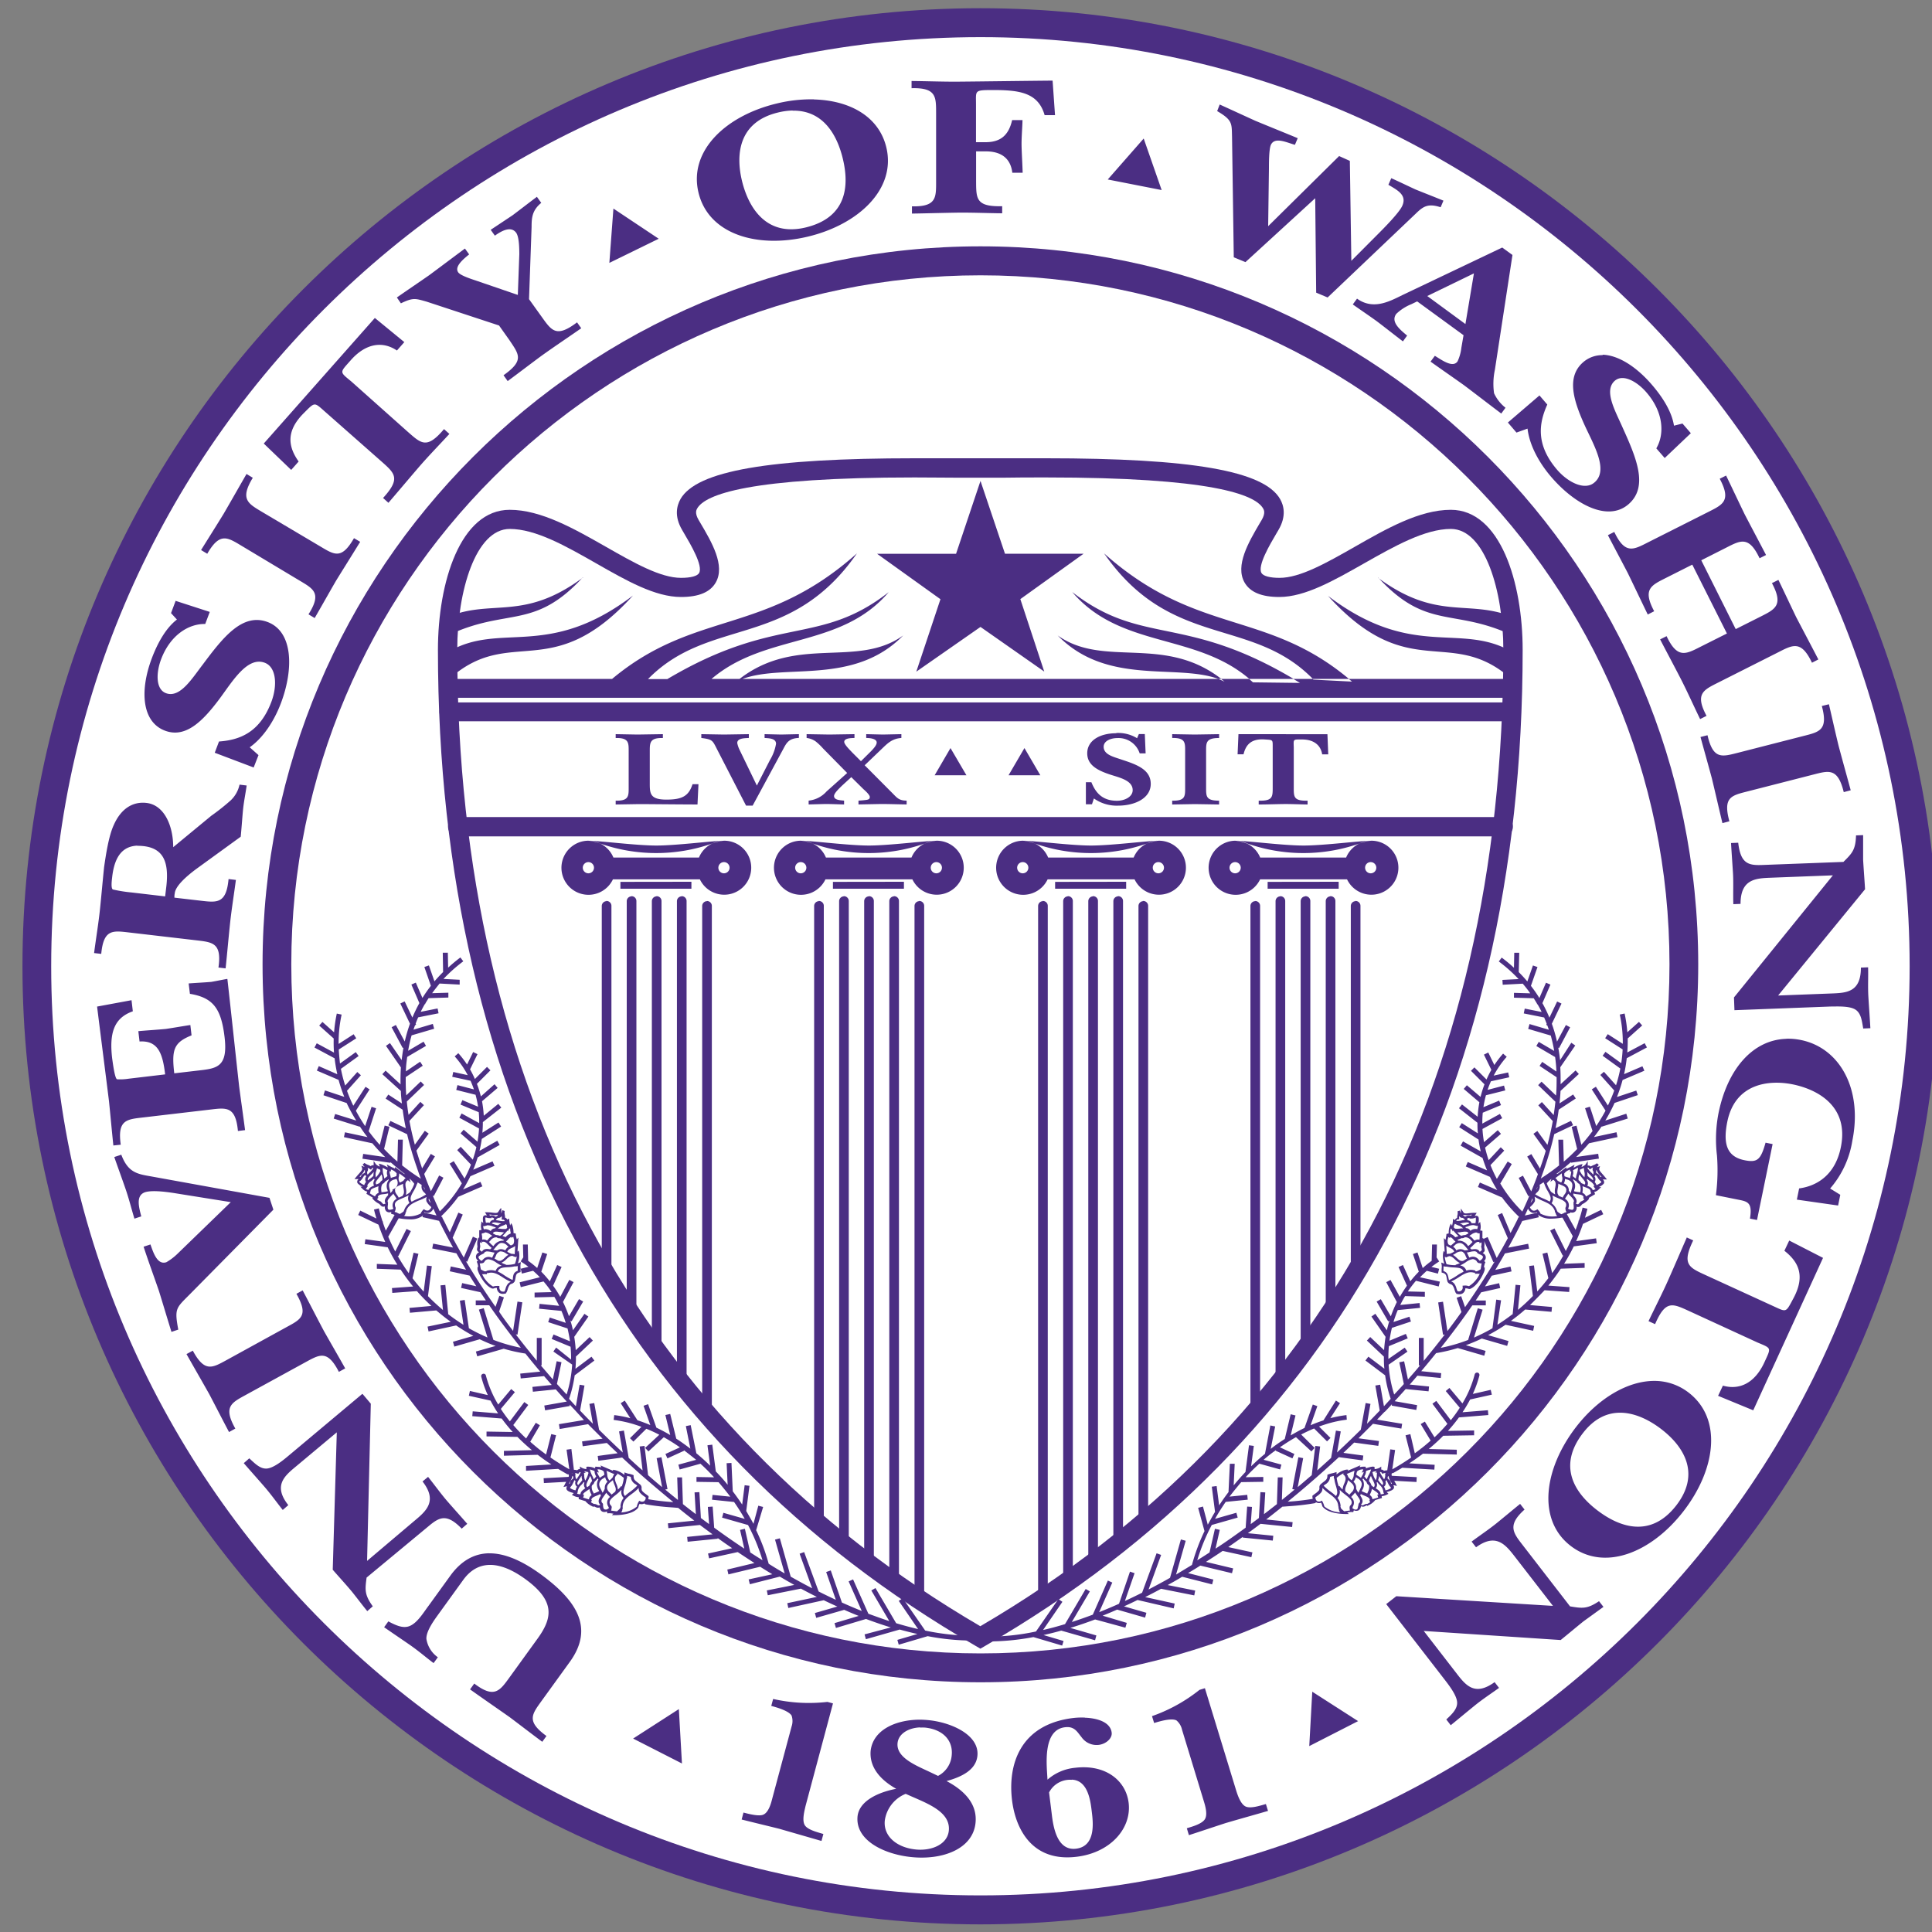
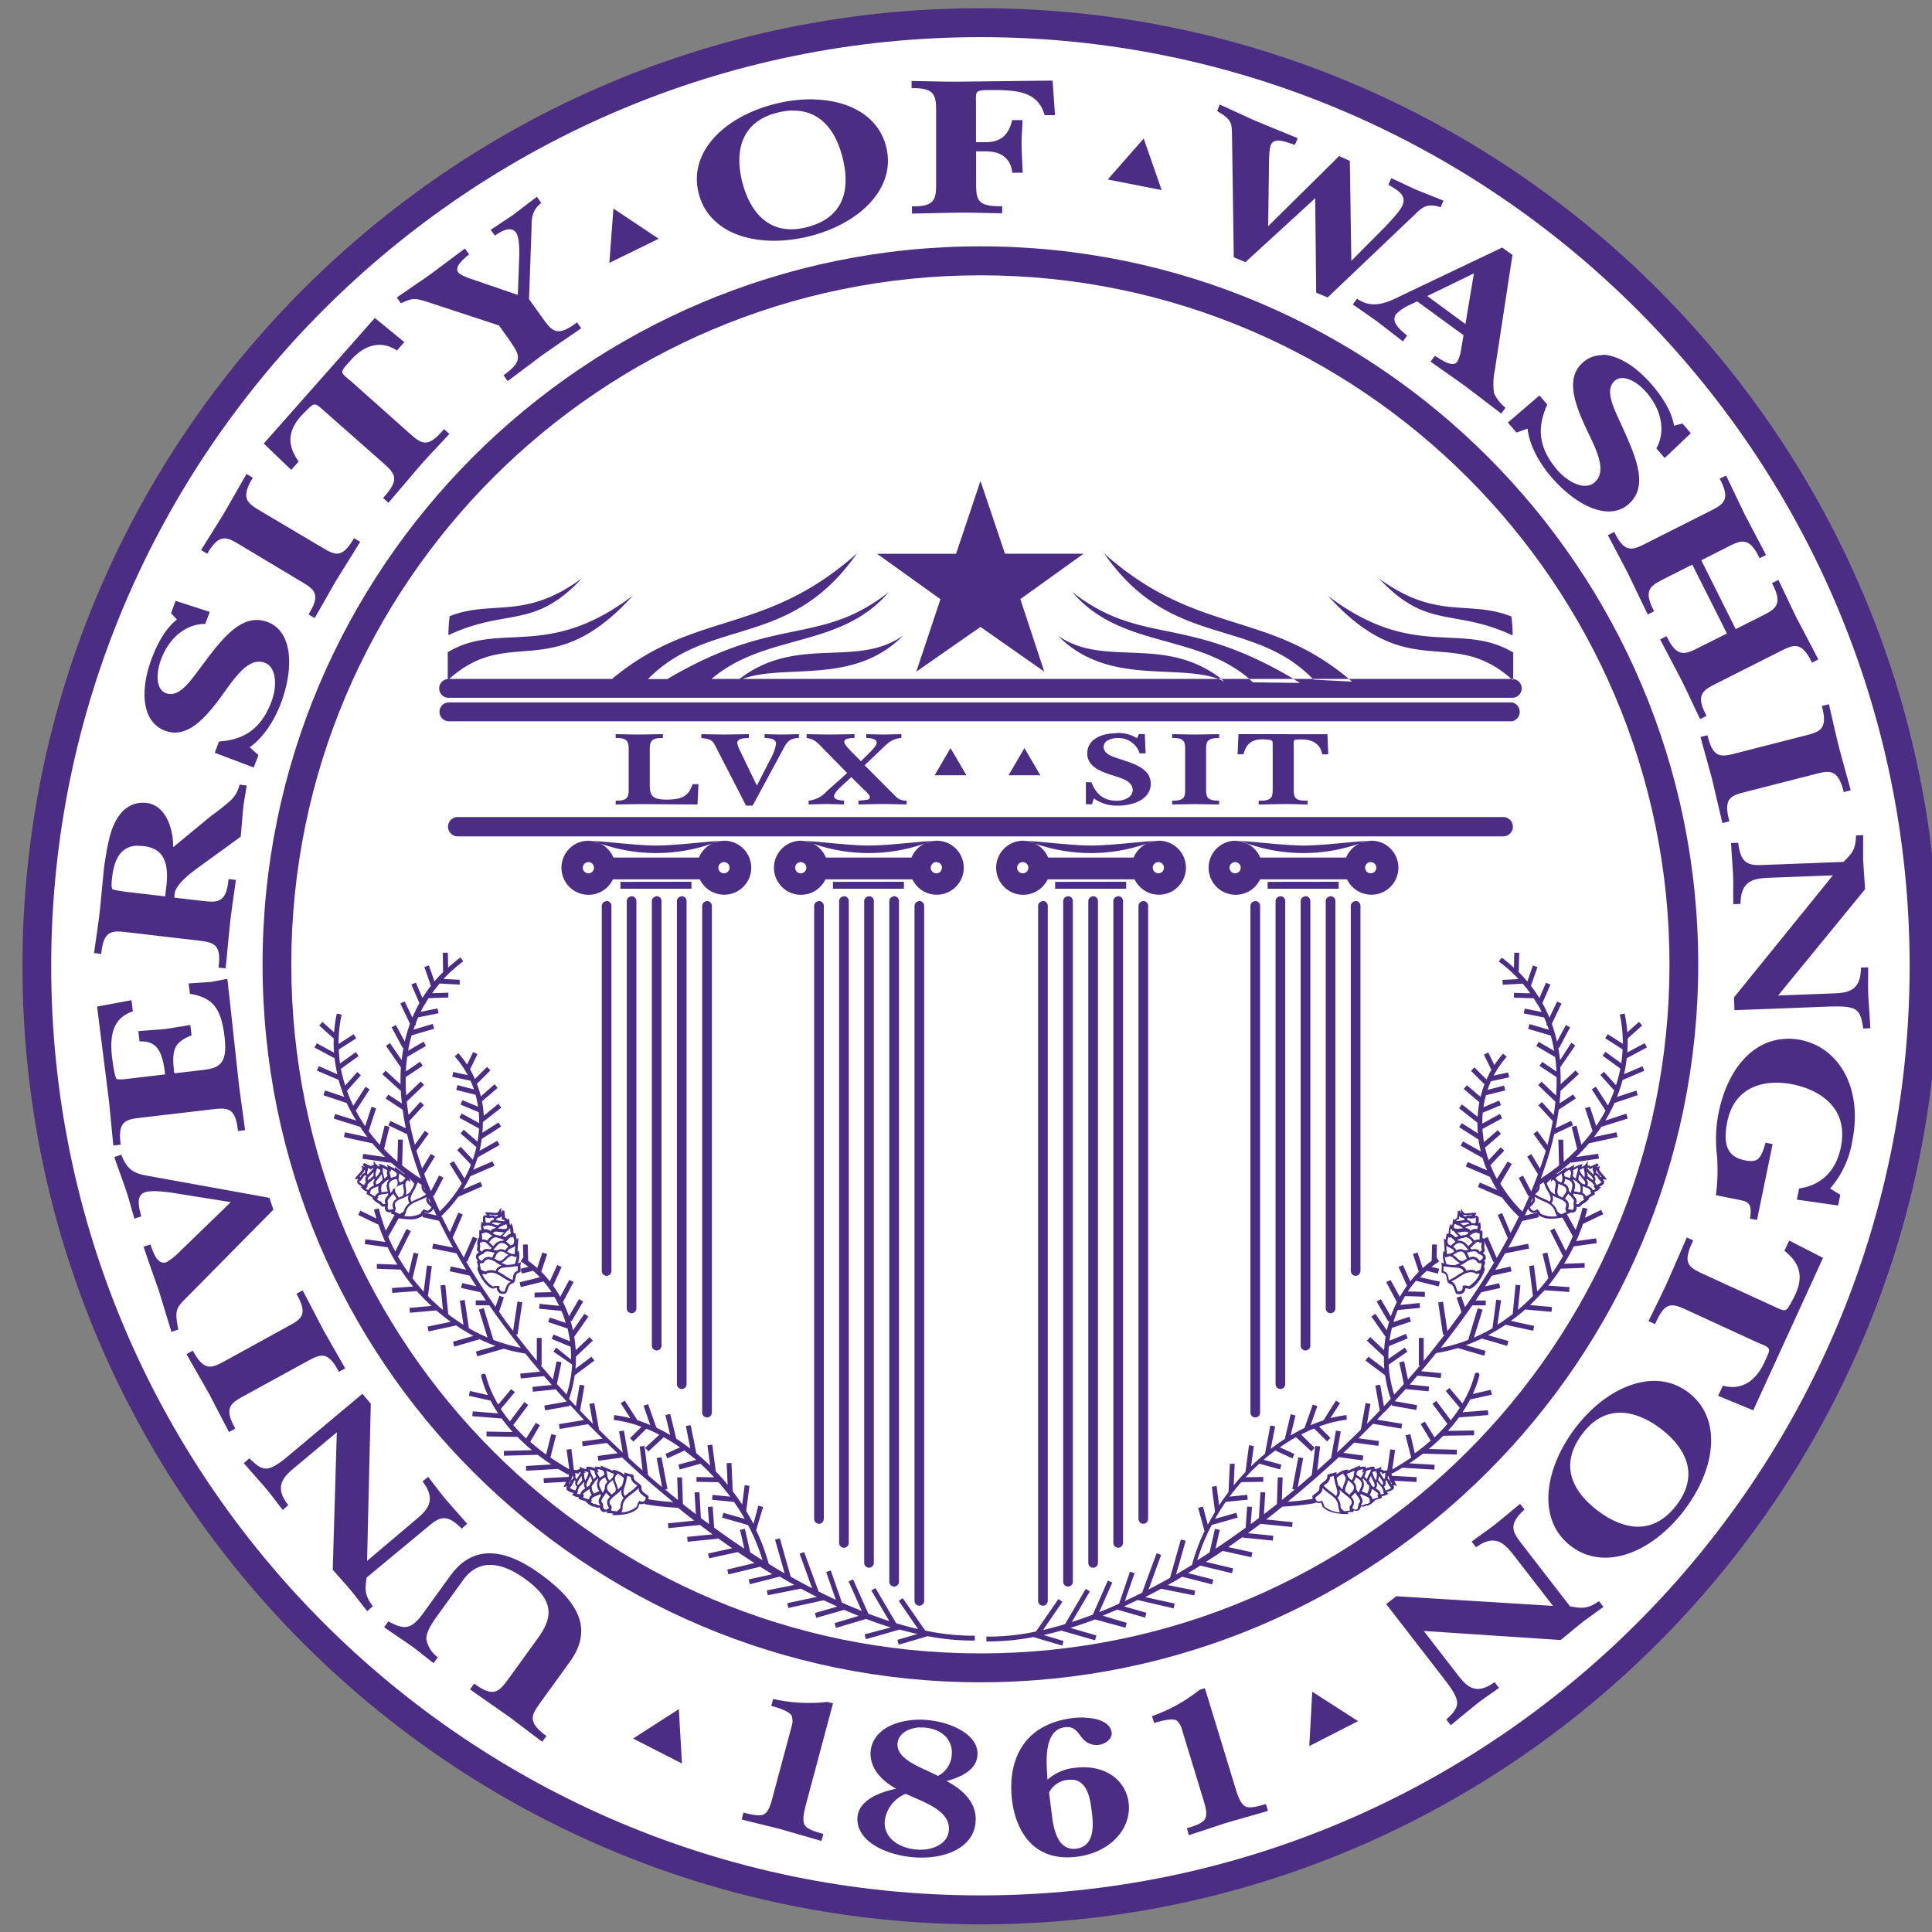
<svg xmlns="http://www.w3.org/2000/svg" id="svg2" viewBox="0 0 400 400">
  <rect x="0" y="0" width="400" height="400" fill="#808080" stroke="none" />
  <defs>
    <style>.cls-1{fill:#4b2e83;}.cls-2{fill:#fff;}</style>
  </defs>
  <path class="cls-1" d="M203,398.42c-109.37,0-198.35-89-198.35-198.37S93.58,1.7,203,1.7s198.36,89,198.37,198.35S312.35,398.41,203,398.42Z" />
  <path class="cls-2" d="M203,7.69C96.89,7.69,10.6,94,10.6,200.05S96.89,392.42,203,392.42s192.37-86.31,192.37-192.37S309,7.69,203,7.69Z" />
  <path class="cls-1" d="M203,348.3c-82,0-148.64-66.68-148.64-148.64S121,51,203,51,351.6,117.7,351.6,199.66,284.92,348.3,203,348.3Z" />
  <path class="cls-2" d="M203,57C124.31,57,60.31,121,60.31,199.67S124.3,342.32,203,342.32s142.65-64,142.65-142.65S281.62,57,203,57Z" />
-   <path class="cls-1" d="M203,341.35l-1-.58C129.15,298.68,90.67,227.36,90.67,134.55c0-14,4.65-29,14.86-29,6.48,0,13.32,3.9,19.94,7.67,5.79,3.3,11.25,6.42,15.54,6.42,2,0,3.38-.37,3.73-1,.86-1.5-1.73-5.89-3.13-8.26l-.39-.67c-1.67-2.85-1.1-5-.33-6.39,3.35-5.84,18.3-8.44,48.47-8.44,3.21,0,6.17,0,8.7,0l4.9,0,4.9,0c2.53,0,5.49,0,8.69,0,30.18,0,45.13,2.6,48.48,8.44.77,1.34,1.34,3.54-.33,6.39l-.4.68c-1.39,2.36-4,6.75-3.12,8.25.35.62,1.75,1,3.73,1,4.29,0,9.75-3.12,15.54-6.41,6.61-3.78,13.45-7.68,19.93-7.68,10.22,0,14.87,15,14.87,29,0,92.82-38.49,164.13-111.29,206.22l-1,.58Z" />
  <path class="cls-2" d="M105.54,109.51c-7.06,0-10.87,12.9-10.87,25,0,90.88,37.44,160.77,108.29,202.18,70.85-41.42,108.29-111.31,108.29-202.18,0-12.14-3.81-25-10.86-25-5.42,0-11.8,3.64-18,7.15s-12.17,6.94-17.52,6.94c-3.69,0-6.05-1-7.2-3-2-3.51.85-8.36,3.14-12.26l.4-.67c.85-1.45.47-2.11.31-2.39-1.68-2.93-10.86-6.43-45-6.43-3.19,0-6.13,0-8.66.05l-4.93,0-4.93,0c-2.53,0-5.47-.05-8.66-.05-34.16,0-43.33,3.5-45,6.43-.16.28-.54.94.31,2.39l.39.66c2.3,3.9,5.16,8.76,3.15,12.27-1.15,2-3.51,3-7.2,3-5.35,0-11.26-3.37-17.52-6.94s-12.54-7.15-17.95-7.15Z" />
  <path class="cls-1" d="M217.88,16.69c-6.67.06-13.29.16-20,.22-3.06,0-6.08-.11-9.15-.14v1.49c5.17-.14,5.07,1.82,5.08,5.22l0,14c0,3.4.12,5.35-5,5.24v1.5c3.07-.05,6.08-.14,9.15-.19s6.35.1,9.53.13V42.69c-5.43.14-5.38-1.52-5.4-5.21V31.34h2.2c3.45.07,5,1.85,5.3,4.43h2.14c-.05-1.78-.17-3.57-.22-5.35s.14-3.69.19-5.56h-2.15c-.75,3.32-2.57,4.57-5.48,4.58h-2l0-7.88c0-2.82-.39-2.91,3.38-2.92,5.44,0,9.47.43,10.83,5.2h2.15l-.5-7.13Zm-49.35,3.88a29.82,29.82,0,0,0-7.72.86c-10.53,2.52-18.26,9.79-16.2,18.42S156.69,51.5,167.22,49s18.34-9.86,16.29-18.46c-1.53-6.44-7.59-9.76-15-9.95Zm84,1.06L252,23c3.23,1.89,3,2.57,3.08,5.36l.36,24.91,2.42,1,14.44-13.23.2,19.55,2.37,1,18.26-17.37c1.51-1.47,2.51-2.17,5.14-1.31l.58-1.37c-1.94-.79-3.85-1.53-5.8-2.32-1.66-.77-3.31-1.57-5-2.33l-.6,1.37c2.07,1.2,3.82,2.18,2.89,4.32-.62,1.45-3.92,4.76-5.25,6.09L279.78,54l-.31-20.69-2.22-1L262.56,46.83l.16-11.95c0-1.12,0-3.89.38-4.84.78-1.8,3.28-.53,5-.06l.58-1.37c-2.94-1.22-5.83-2.38-8.77-3.6-2.45-1.11-4.94-2.27-7.4-3.38Zm-88.42,1.28c6.5-.11,9.28,5.3,10.4,10,1.33,5.57.85,12.13-7.73,14.19-8.43,2-11.93-4.53-13.17-9.69s-.89-12.11,7.48-14.12a14.32,14.32,0,0,1,3-.41Zm72.68,5.77-7.44,8.48,11.16,2.19-3.72-10.67ZM111.17,40.74c-1.68,1.25-3.38,2.58-5.06,3.84-1.51,1-3,2-4.52,3l.87,1.21c1.53-1.1,3.36-2,4.4-.61.63.88.65,3.21.66,4.43l-.31,8.45-8.75-3c-.87-.29-3.09-1-3.58-1.66C94,55.2,96,53.59,97.13,52.67l-.87-1.21c-2.47,1.83-4.92,3.68-7.39,5.51-2.21,1.54-4.49,3.07-6.7,4.62L83,62.8c2.57-1.23,3-1,5.32-.35l15,4.94,2.13,3c2,3,3.15,4.22-1.2,7.3l.86,1.21c2.3-1.7,4.61-3.47,6.91-5.17,2.78-2,5.54-3.83,8.32-5.77l-.87-1.22c-4.3,3.25-5.25,1.74-7.33-1.16l-2.61-3.64L110.06,47c0-1.91.11-3.45,2-5l-.87-1.21ZM127,43.18l-.84,11.25,10.22-5L127,43.18Zm184,8.08L290.8,60.88c-2.65,1.24-6.25,3.53-9.84.95l-.88,1.2c1.67,1.18,3.37,2.32,5,3.5,1.81,1.37,3.58,2.78,5.38,4.15l.87-1.2c-1.53-1.28-3.45-2.85-2.25-4.49a9.78,9.78,0,0,1,3.1-2l1.23-.59,9.6,7L302.56,72a9,9,0,0,1-.79,2.82c-1,1.43-3.3-.32-4.7-1.15l-.89,1.2c2.28,1.63,4.64,3.25,6.92,4.88,2.58,1.94,5.13,3.92,7.72,5.87l.88-1.2a8.11,8.11,0,0,1-2.37-3,13.9,13.9,0,0,1,.17-4.86l3.64-23.77-2.09-1.52Zm-5.84,5.34L303.4,67.09l-7.9-5.8ZM77.61,65.83l-23,26,5.68,5.46,1.54-1.74c-2.13-3-2.71-6.21,1-9.95,2.4-2.4,2.17-2.39,4.4-.42L79,95.56c2.76,2.45,4,3.51.31,7.54l1.11,1c2.07-2.41,4.12-4.85,6.19-7.26s4.3-4.68,6.43-7l-1.11-1c-3.55,4.21-4.72,3-7.48.58L72.76,79c-2.53-2.09-2.45-1.8-.13-4.43,3.1-3.51,6.59-4,9.55-2l1.53-1.74-6.1-5Zm254.28,7.7A6,6,0,0,0,327.77,75c-3.46,3-2.08,7.77.33,13.07,1.89,4.12,5,9.32,2,11.83-1.94,1.68-5.4.06-7.75-2.68-4.48-5.25-3.7-9.69-2-13.46l-1.62-1.89-6.54,5.61,1.78,2.08,2.29-.82c.38,3.36,2.32,7,4.9,10,5,5.82,11.78,9.31,16,5.66s1.6-9.65-1.27-16c-1.49-3.39-3.9-7.55-1.55-9.58,1.7-1.45,4.61.16,6.58,2.47,3.53,4.11,3.72,8.61,2,11.54l1.74,2,5.41-5.14-1.73-2-1.76.44c-.45-2.89-2.33-5.86-4.52-8.41-3.22-3.77-7-6.21-10.31-6.28ZM51.06,98.1c-1.57,2.71-3.16,5.53-4.76,8.28-1.55,2.53-3.12,5-4.67,7.5l1.28.77c2.61-4.53,4.19-3.39,7.15-1.62L62,120.19c2.91,1.74,4.66,2.61,1.87,7l1.28.77c1.49-2.57,2.93-5.15,4.42-7.72,1.67-2.71,3.37-5.4,5-8.06l-1.28-.76c-2.55,4.43-4,3.49-6.93,1.74L54.28,106c-2.91-1.75-4.66-2.61-1.94-7.08l-1.27-.77Zm306.33.35-1.34.67c2.44,4.57.65,5.35-2.38,6.88l-12.51,6.31c-3,1.53-4.72,2.5-6.94-2.18l-1.32.67c1.36,2.63,2.74,5.2,4.11,7.83,1.39,2.86,2.75,5.74,4.14,8.6l1.33-.68c-2.43-4.56-.65-5.34,2.38-6.87l5.51-2.78,7.17,14.26L352,133.94c-3,1.53-4.75,2.45-6.95-2.23l-1.34.67c1.39,2.68,2.79,5.29,4.19,8s2.72,5.69,4.09,8.5l1.33-.67c-2.44-4.57-.65-5.35,2.39-6.88l12.49-6.3c3-1.53,4.73-2.5,6.95,2.18l1.32-.68c-1.51-2.92-3.08-5.87-4.6-8.78-1.24-2.58-2.43-5.12-3.67-7.69l-1.34.67c2.44,4.57.68,5.4-2.35,6.93l-5.15,2.59L352.23,116l5.14-2.6c3-1.53,4.72-2.5,6.93,2.18l1.34-.67c-1.47-2.83-3-5.68-4.46-8.5-1.27-2.62-2.53-5.31-3.8-7.93ZM203,99.57l-5.06,15.09H181.6l13.11,9.4-5,15L203,129.8l13.2,9.24-4.95-15,13.1-9.4H208.07L203,99.57Zm-25.58,15c-19.14,17.08-33.51,11.65-50.7,26H93c12.7-11.33,21.19,1.31,38.05-17.27-17.74,13.47-27.48,5.23-38.35,11.73v5.55a1.95,1.95,0,0,0,.09,3.89H313.21a1.95,1.95,0,0,0,.06-3.89v.25l-.3-.26H279.26l.66.55-8-.41-.14-.14h-4l1.37.82-9.74-.12-.79-.7h-5.81c.24.19.49.37.73.57a14.37,14.37,0,0,0-1.33-.57H153.72c8.79-3.26,23.06,1.41,33.27-9-9.55,6.85-22-.2-33.88,9h-5.8C158.5,131,174,134.32,184,122.6c-14.45,11.27-23.14,4.54-45.84,18h-4c12.73-13,29.4-6.12,43.24-26Zm74.85,26h.6c-11.9-9.24-24.33-2.19-33.88-9,10.21,10.45,24.49,5.78,33.28,9Zm6.4,0h9.17c-22.7-13.5-31.4-6.77-45.85-18,10,11.72,25.49,8.42,36.68,18Zm13.15,0h7.47c-17.2-14.38-31.56-8.95-50.7-26,13.84,19.91,30.5,13,43.23,26Zm41.18,0h.3V135.1c-10.87-6.5-20.61,1.74-38.35-11.73,16.86,18.58,25.35,5.94,38.05,17.27Zm-192.3-21c-12.12,9-18.62,4.49-27.6,8a30.24,30.24,0,0,0-.26,3.93c12.24-5.74,17.74-1,27.86-12Zm164.63,0c10.12,11,15.61,6.24,27.85,12a30.24,30.24,0,0,0-.26-3.93c-9-3.56-15.47.94-27.59-8ZM36.35,124.43l-.94,2.51,1.22,1.33c-2.31,1.78-4,4.86-5.19,8-2.55,6.75-2.06,13.19,2.7,15,4.26,1.62,7.8-1.9,11.29-6.56,2.7-3.64,5.78-8.86,9.39-7.49,2.4.9,2.64,4.72,1.36,8.1-2.44,6.46-6.7,7.9-10.84,8.2l-.88,2.33,8.06,3.05,1-2.56-1.82-1.62c2.77-1.95,5.05-5.41,6.46-9.13,2.7-7.16,2.49-14.82-2.74-16.8S46.15,132,42,137.56c-2.26,2.93-4.74,7.05-7.65,5.95-2.09-.79-2.08-4.11-1-7,1.91-5.07,5.76-7.4,9.14-7.32l.94-2.5-7.1-2.3Zm56.59,21a1.95,1.95,0,1,0,0,3.9H313.09a2,2,0,0,0,0-3.9Zm285.7.38-1.45.36c1.37,5.05-.55,5.38-3.89,6.23l-13.47,3.45c-3.3.83-5.14,1.47-6.31-3.63l-1.45.37c.78,2.87,1.59,5.72,2.36,8.58.74,3.09,1.45,6.2,2.18,9.25l1.44-.38c-1.34-4.94.35-5.32,3.65-6.16l13.64-3.49c3.29-.84,5.14-1.48,6.39,3.61l1.44-.38c-.81-3-1.69-6.13-2.51-9.21-.7-2.88-1.33-5.72-2-8.6Zm-147.54,6c-3.31,0-6,1.45-6,4.15,0,2.42,2.09,3.52,4.66,4.38,2,.66,4.75,1.21,4.75,3.25,0,1.36-1.6,2.2-3.27,2.2-3.16,0-4.48-1.85-5.28-3.84h-1.14v4.57h1.26l.4-1.21a8.18,8.18,0,0,0,5,1.49c3.51,0,6.77-1.54,6.77-4.5s-2.88-4-5.94-5c-1.63-.58-3.81-1-3.81-2.69,0-1.19,1.43-1.8,2.84-1.8a4.6,4.6,0,0,1,4.62,3.17h1.23l-.17-4h-1.23l-.37.86a7.45,7.45,0,0,0-4.29-1.08Zm-103.63.2v.79c2.74-.07,2.69,1,2.69,2.77V163c0,1.8.05,2.83-2.69,2.77v.79l4.86-.08c1.71,0,6.91.06,12.08.08l.2-4.2h-1.23c-.8,2.49-2.2,3.19-5.42,3.19-3.49,0-3.43-1.36-3.43-3.58v-6.4c0-1.8,0-2.84,2.71-2.77V152l-5.26.08-4.51-.08ZM167,152v.79a4.09,4.09,0,0,1,1.86.7,11.9,11.9,0,0,1,1.54,1.47l5,5.08-4.26,3.81a5.75,5.75,0,0,1-3.72,1.91v.79l3.43-.09c1.32,0,2.6.07,3.91.09v-.79c-.8-.08-2.08-.11-2.08-.95,0-.61,1.14-1.64,1.63-2.13l1.94-1.78,2.54,2.51c.35.3,1.29,1.16,1.29,1.58s-.2.5-.57.6a17.11,17.11,0,0,1-1.77.17v.79l4.65-.09c1.78,0,3.55.07,5.32.09v-.79c-1.57,0-2-.59-2.89-1.49l-5.8-5.83,3.6-3.45c1.15-1.1,2.09-2.07,4-2.2V152l-3.82.08-3.46-.08v.79c.74,0,2.17.13,2.17.94,0,.57-.69,1.28-1.08,1.71l-2.18,2.16-1.8-1.8c-.45-.49-1.66-1.65-1.66-2.2,0-.79,1.44-.79,2.12-.81V152l-5.2.08L167,152Zm75.69,0v.79c2.77-.05,2.68,1,2.68,2.81h0V163c0,1.8.09,2.83-2.68,2.77v.79l4.71-.08,5,.08v-.79c-2.71,0-2.69-.88-2.69-2.69v-7.47c0-1.8-.08-2.83,2.69-2.81V152l-5.05.08L242.7,152Zm13.72,0-.18,4.17h1.23c.46-1.91,1.52-3.25,4.32-3.08,1.79.12,1.72,0,1.72,1.61V163c0,2,0,2.84-2.9,2.77v.79c1.69,0,3.38-.07,5.06-.09s3.37.07,5.06.09v-.79c-2.92.07-2.86-.81-2.86-2.77v-8.29c-.06-1.74-.15-1.61,1.72-1.61,2.49,0,3.88,1.24,4.16,3.08H275l-.17-4.17Zm-111.21,0v.79c2.35.3,2.31.5,3.26,2.35l6,11.65h1.37l6.29-11.63c.71-1.35,1.17-2.29,3.28-2.38V152l-3.68.08L158.3,152v.79c1.09.06,2.37.13,2.37,1.21a9.65,9.65,0,0,1-1.26,3.36l-2.71,5.28-3.55-7.33a5.84,5.84,0,0,1-.51-1.47c0-1,1.4-1,2.4-1.05V152l-5.14.08-4.69-.08Zm51.59,2.88-3.28,5.63h6.58Zm15.31,0-3.29,5.63h6.58ZM49.59,162.46a6.28,6.28,0,0,1-1.84,3.26,44.87,44.87,0,0,1-4,3.17l-7.89,6.51c0-4.45-1.86-8.74-5.52-9.16-2.89-.34-5.32,1.23-6.79,4.58-1.05,2.27-1.63,6.16-2,8.72-.3,2.9-.55,5.8-.85,8.7s-.82,6-1.22,9.08l1.48.17c.48-5.15,2.4-4.82,5.77-4.43l13.9,1.62c3.38.4,5.32.52,4.6,5.64l1.48.17c.32-3.05.58-6.06.9-9.12s.83-6.15,1.23-9.19L47.32,182c-.47,5.15-2.4,4.87-5.77,4.48l-5.44-.63c0-.26,0-.59.07-.86.09-1.51,2.41-3.57,4.51-5.12l9.15-6.64c.17-1.77.29-3.55.45-5.32s.53-3.52.78-5.28l-1.48-.18Zm45.17,6.7a2,2,0,0,0,0,4H311.23a2,2,0,0,0,0-4Zm291,3.74-1.49.06c-.09,3-.81,3.7-2.61,5.49l-16.63.63c-2.94.12-4.65-.14-5.15-4.6l-1.49.06c.12,2,.27,4.09.4,6.13s0,4.38.08,6.53l1.49-.06c0-5.18,3.19-5.3,6.34-5.42l12.78-.49L359,206.51l.1,2.64,19.89-.76c1.37,0,3.9-.15,5.13.62s1.37,2.43,1.64,3.93l1.48-.06c-.12-2.15-.28-4.31-.41-6.46s0-4.1-.06-6.15l-1.49.06c0,5.13-3,5.24-6.14,5.36l-11,.42,18-22c-.12-2.05-.28-4-.4-6.08,0-1.73,0-3.4,0-5.13Zm-263.94,1.16a5.55,5.55,0,0,1,2.47.59,35,35,0,0,0,23.14,0,5.55,5.55,0,0,1,2.47-.59c-2.14,0-9.82,1-14,1s-11.9-1-14-1a5.6,5.6,0,1,0,5,8h18a5.59,5.59,0,1,0,5-8,8.59,8.59,0,0,0-2.46.59,5.56,5.56,0,0,0-2.73,2.9H127a5.58,5.58,0,0,0-2.72-2.9,8.72,8.72,0,0,0-2.47-.59Zm44,0a5.48,5.48,0,0,1,2.46.59,35,35,0,0,0,23.15,0,5.55,5.55,0,0,1,2.47-.59c-2.14,0-9.82,1-14,1s-11.9-1-14-1a5.6,5.6,0,1,0,5,8h18a5.59,5.59,0,1,0,5-8,8.72,8.72,0,0,0-2.47.59,5.58,5.58,0,0,0-2.72,2.9H171a5.58,5.58,0,0,0-2.72-2.9,8.72,8.72,0,0,0-2.47-.59Zm46,0a5.48,5.48,0,0,1,2.46.59,35,35,0,0,0,23.15,0,5.49,5.49,0,0,1,2.47-.59c-2.14,0-9.82,1-14,1s-11.9-1-14-1a5.6,5.6,0,1,0,5,8h18a5.59,5.59,0,1,0,5-8,8.72,8.72,0,0,0-2.47.59,5.54,5.54,0,0,0-2.72,2.9h-17.7a5.56,5.56,0,0,0-2.73-2.9,8.59,8.59,0,0,0-2.46-.59Zm44,0a5.54,5.54,0,0,1,2.46.59,35,35,0,0,0,23.15,0,5.48,5.48,0,0,1,2.46-.59c-2.14,0-9.82,1-14,1s-11.9-1-14-1a5.6,5.6,0,1,0,5,8h18a5.59,5.59,0,1,0,5-8,8.59,8.59,0,0,0-2.46.59,5.56,5.56,0,0,0-2.73,2.9H260.91a5.56,5.56,0,0,0-2.73-2.9,8.67,8.67,0,0,0-2.46-.59ZM28.4,175.12a10.17,10.17,0,0,1,1.33.06c4.08.47,5.3,3.27,4.7,8.41l-.24,2-7-.82a28.9,28.9,0,0,1-3.81-.61c-.47-.21-.22-2-.15-2.62.51-4.4,2.27-6.33,5.2-6.46Zm93.42,3.37a1.16,1.16,0,1,1-1.16,1.16A1.16,1.16,0,0,1,121.82,178.49Zm28.07,0a1.16,1.16,0,1,1-1.16,1.16A1.16,1.16,0,0,1,149.89,178.49Zm15.9,0a1.16,1.16,0,1,1-1.16,1.16A1.16,1.16,0,0,1,165.79,178.49Zm28.07,0a1.16,1.16,0,1,1-1.16,1.16A1.16,1.16,0,0,1,193.86,178.49Zm17.9,0a1.16,1.16,0,1,1-1.17,1.16A1.16,1.16,0,0,1,211.76,178.49Zm28.07,0a1.16,1.16,0,1,1-1.16,1.16A1.15,1.15,0,0,1,239.83,178.49Zm15.89,0a1.16,1.16,0,1,1-1.16,1.16A1.16,1.16,0,0,1,255.72,178.49Zm28.08,0a1.16,1.16,0,1,1-1.17,1.16A1.15,1.15,0,0,1,283.8,178.49Zm-155.35,4.09V184h14.7v-1.44Zm44,0V184h14.7v-1.44Zm46,0V184h14.71v-1.44Zm44,0V184h14.71v-1.44Zm-131.69,3a1,1,0,0,0-1,1v84.31a1,1,0,0,0,2,0V186.55A1,1,0,0,0,130.66,185.55Zm5.2,0a1,1,0,0,0-1,1V278.6a1,1,0,0,0,2,0V186.55A1,1,0,0,0,135.86,185.55Zm5.19,0a1,1,0,0,0-1,1v100a1,1,0,0,0,2,0v-100A1,1,0,0,0,141.05,185.55Zm33.58,0a1,1,0,0,0-1,1V319.44a1,1,0,0,0,2,0V186.55A1,1,0,0,0,174.63,185.55Zm5.19,0a1,1,0,0,0-1,1v137a1,1,0,0,0,2,0v-137A1,1,0,0,0,179.82,185.55Zm5.2,0a1,1,0,0,0-1,1v140.9a1,1,0,0,0,2,0V186.55A1,1,0,0,0,185,185.55Zm36,0a1,1,0,0,0-1,1v140.9a1,1,0,0,0,2,0V186.55A1,1,0,0,0,221,185.55Zm5.2,0a1,1,0,0,0-1,1v137a1,1,0,0,0,2,0v-137A1,1,0,0,0,226.19,185.55Zm5.19,0a1,1,0,0,0-1,1V319.44a1,1,0,0,0,2,0V186.55A1,1,0,0,0,231.38,185.55Zm33.58,0a1,1,0,0,0-1,1v100a1,1,0,0,0,2,0v-100A1,1,0,0,0,265,185.55Zm5.2,0a1,1,0,0,0-1,1V278.6a1,1,0,0,0,2,0V186.55A1,1,0,0,0,270.16,185.55Zm5.19,0a1,1,0,0,0-1,1v84.31a1,1,0,0,0,2,0V186.55A1,1,0,0,0,275.35,185.55Zm-149.89,1a1,1,0,0,0-1,1v75.56a1,1,0,1,0,2,0V187.55A1,1,0,0,0,125.46,186.55Zm20.79,0a1,1,0,0,0-1,1V292.47a1,1,0,0,0,1,1,1,1,0,0,0,1-1V187.55a1,1,0,0,0-1-1Zm23.18,0a1,1,0,0,0-1,1v126.9a1,1,0,0,0,2,0V187.55A1,1,0,0,0,169.43,186.55Zm20.78,0a1,1,0,0,0-1,1V331.44a1,1,0,0,0,2,0V187.55A1,1,0,0,0,190.21,186.55Zm25.59,0a1,1,0,0,0-1,1V331.44a1,1,0,0,0,2,0V187.55A1,1,0,0,0,215.8,186.55Zm20.78,0a1,1,0,0,0-1,1v126.9a1,1,0,0,0,2,0V187.55A1,1,0,0,0,236.58,186.55Zm23.18,0a1,1,0,0,0-1,1V292.47a1,1,0,0,0,2,0V187.55a1,1,0,0,0-1-1Zm20.78,0a1,1,0,0,0-1,1v75.56a1,1,0,1,0,2,0V187.55A1,1,0,0,0,280.54,186.55Zm-188,10.67-1,0,.07,4h0c-.63.62-1.23,1.27-1.79,1.93l-1.15-3.3-.94.33,1.35,3.89a30.49,30.49,0,0,0-1.75,2.51l-1.37-3.17-.92.4,1.66,3.84a29.43,29.43,0,0,0-1.45,3l-1.6-3.35-.9.43,2,4.19a31.45,31.45,0,0,0-1.08,3.69l-1.84-3.43-.88.47,2.3,4.3.16-.09c-.16.85-.28,1.71-.38,2.59l-2.42-3.52-.83.57L83,221l0,0c-.07,1.15-.1,2.32-.07,3.51l-3.1-2.85-.67.74L83,225.88l0,0c0,.84.11,1.71.21,2.58l-2.82-1.84-.55.83,3.53,2.31c.16,1.25.38,2.53.65,3.83l-3.19-1.51-.43.9,3.89,1.85a68.69,68.69,0,0,0,2,6.84c.26.78.54,1.57.84,2.36a42.58,42.58,0,0,1-3.87-2.75l.14-5.33-1,0-.12,4.54c-1-.84-1.9-1.71-2.76-2.61l1.12-4.6-1-.24-1,4a35.86,35.86,0,0,1-2.31-2.84l1.54-4.74-.94-.31-1.33,4a36,36,0,0,1-1.92-3.19l2.84-4.41-.84-.54-2.53,3.92a32.14,32.14,0,0,1-1.31-3.09l2.88-3.22-.74-.67-2.51,2.8a29.77,29.77,0,0,1-.89-3.46l3.67-2.65-.59-.81-3.27,2.36c-.11-1-.2-1.94-.25-2.9l3.62-2.32-.54-.84-3.11,2a27.08,27.08,0,0,1,.62-6.07l-1-.21a28.56,28.56,0,0,0-.56,3.88l-2.41-2.15-.67.75,3,2.68a28.4,28.4,0,0,0,.06,2.92L65.58,216l-.47.88,4.17,2.23a30.72,30.72,0,0,0,.56,3.3L66,220.73l-.4.92,4.5,1.93a32.16,32.16,0,0,0,1.18,3.51l-4-1.33-.31,1,4.8,1.61A32.58,32.58,0,0,0,73.76,232l-4.37-1.36-.3.95,5.4,1.69,0-.08c.5.75,1,1.5,1.6,2.23l-4.67-1-.21,1,5.88,1.28a37.69,37.69,0,0,0,2.67,2.86l-4.57-.67-.15,1,5.8.85,0-.14c1,.87,2,1.71,3.06,2.51L83.6,243l-1.82-1.38v.33l-.47-.22a5.79,5.79,0,0,1-.66-.33l-.56-.32.2.62,0,0-.27-.14a7.41,7.41,0,0,0-1.15-.53l-.44-.1.14.43.07.18a2.32,2.32,0,0,1-.82-.51l-.46-.68v.91a.66.66,0,0,0-.61.18,3.82,3.82,0,0,0-.59-.28,2.77,2.77,0,0,1-.69-.38l-.38.3a1.92,1.92,0,0,0,.32.43l.09.1-.21-.08-.47-.16.15.48c.1.29-.15.6-.66,1.17-.18.2-.38.43-.59.69l-.33.41h.86c-.15.14-.29.28-.28.47a.47.47,0,0,0,.12.44,2.87,2.87,0,0,0,1,.67h-.47l.42.42a1.84,1.84,0,0,0,1,.59l-.18.46c.26.14.48.28.69.41s.41.26.65.39l-.12.13a4,4,0,0,0,1.29,1.07l.14.07.11.11a2,2,0,0,0,.45.42.83.83,0,0,0,.62,0,1.18,1.18,0,0,0,.28,1,1,1,0,0,0,1,.17H81v.4a2.05,2.05,0,0,1,.69.2l-1.81,3.25c-.22-.57-.43-1.15-.62-1.73l.06-.12-.12-.06c-.29-.89-.55-1.79-.77-2.7l-1,.24c.15.63.32,1.24.51,1.86l-3.35-1.64-.43.91,4.2,2c.41,1.21.88,2.41,1.4,3.58l-4.11-.56-.14,1,4.76.67c.6,1.23,1.26,2.44,2,3.6l-4.25-.16,0,1,4.93.18a42,42,0,0,0,2.58,3.5l-4.38.32.07,1,5.1-.37q1.41,1.62,3,3.07l-4.54.41.09,1,5.46-.48c1,.83,1.93,1.61,3,2.35l-4.81,1,.21,1,5.71-1.24A41.35,41.35,0,0,0,98,276.58l-4.22,1.22.28,1,5.26-1.52c1.08.51,2.18,1,3.3,1.38l-4.09,1.16.28,1h0l5.48-1.58a34.36,34.36,0,0,0,4.49,1q1.5,1.88,3.07,3.74l-4.14.41.1,1,4.83-.48,1.59,1.83-4,.4.1,1,4.74-.48c.74.84,1.5,1.68,2.27,2.52l-4.65.82.17,1,5.1-.9,0-.29c.48.53,1,1.05,1.47,1.58v0h0L120.9,294l-5.18.86.16,1,5.87-1c1,1,2,2,3,3l-4.24.57.13,1,5-.68,2.23,2.13-4.12.56.13,1,4.93-.67c2,1.86,4,3.7,6.13,5.49,1.49,1.28,3,2.53,4.46,3.74a49.84,49.84,0,0,1-5.19-.6h0a2.11,2.11,0,0,0,.07-.52v-.12l-.1-.07-.43-.33a4.16,4.16,0,0,1-.81-.7,1,1,0,0,1-.11-.55.88.88,0,0,0-.24-.71c-.22-.19-.43-.35-.61-.49-.55-.42-.8-.61-.8-1.32v-.17l-.15-.06a5.41,5.41,0,0,0-.78-.23c-.19,0-.38-.09-.64-.17l-.33-.11v.34a.53.53,0,0,0,0,.17,4.83,4.83,0,0,0-2-1l-.4-.06.08.23-2.64-1.13.19.38a4.17,4.17,0,0,0-.71-.08l-.52-.05-.11.34a3.5,3.5,0,0,0-1.6-.33l-.17.05v.19a1.24,1.24,0,0,0,0,.27,3.11,3.11,0,0,1-.94-.28l-.39-.26V304a.81.81,0,0,0,0,.16.7.7,0,0,0-.56.24,4,4,0,0,0-.54-.09l-.15,0L118.3,300l-1,.14.57,4.06q-2.05-1.16-3.91-2.45l1.17-4.6-1-.24-1.07,4.23-1.21-.91v-.05h-.07c-.69-.55-1.35-1.11-2-1.68l2-3.41-.85-.52-2,3.25a36.38,36.38,0,0,1-2.66-2.78l3.1-4.16-.81-.6-3,4a30.09,30.09,0,0,1-1.87-2.58l2.91-3.47-.76-.64-2.69,3.21c-.33-.55-.64-1.11-.92-1.67a23.16,23.16,0,0,1-1.63-4.34.48.48,0,0,0-.6-.36.49.49,0,0,0-.36.6,21.73,21.73,0,0,0,1.36,3.81l-3.71-.86-.22,1,4.49,1a26.7,26.7,0,0,0,1.57,2.65l-5.26-.43-.09,1,6.09.49a34.37,34.37,0,0,0,2.28,2.79l-5.42-.09,0,1,6.4.1a39.79,39.79,0,0,0,3,2.75l-5.8.15,0,1,7-.19c.91.7,1.85,1.38,2.83,2l-5.25.31,0,1,6.65-.39c.6.36,1.21.72,1.83,1.07a.53.53,0,0,0,.24.06.29.29,0,0,0,.1,0l0,.05a.63.63,0,0,1,0,.47h0l-5.18.28.06,1,4.61-.25c-.1.18-.2.36-.31.59l-.25.48.53-.13.23,0a.59.59,0,0,0-.13.56c.11.46,1,.71,1.5.82a1.82,1.82,0,0,1-.14.14l-.25.24.32.16a2.53,2.53,0,0,0,1.1.32l0,.4c.35.09.62.18.9.27l.49.15.07.09a4.1,4.1,0,0,0,1.39,1l.22.11.07-.14.22.11.29.13a1.09,1.09,0,0,0,.69,0,1.2,1.2,0,0,0,.47.83,1.13,1.13,0,0,0,1,0l.13.4a3.07,3.07,0,0,1,1.11.05l.14,0-.33.32h.61c.8,0,3.46-.1,4.66-1.35a.7.7,0,0,0,.25-.43,2.93,2.93,0,0,1,.21-.56,1.26,1.26,0,0,0,1-.09l0,0a.57.57,0,0,0,.32.2,52.72,52.72,0,0,0,5.54.63l.9.07h0a.5.5,0,0,0,.21,0c1.12.9,2.24,1.8,3.37,2.66l-5.47.56.1,1,6.53-.66,2.62,1.94-5.26.53.1,1,6.22-.62v-.14q1.5,1.08,3,2.1l-5,1.1.22,1,5.93-1.3c1.16.77,2.31,1.53,3.46,2.27l-5.62,1.35.23,1,6.57-1.58c.84.53,1.68,1.05,2.52,1.55L155,327l.25,1,6.2-1.58c1,.59,2,1.17,3,1.72l-5.69,1.14.2,1,6.86-1.37c1.1.59,2.2,1.17,3.3,1.71L163,331.92l.21,1,7.34-1.61c.94.46,1.88.89,2.81,1.31l-4.65,1.34.28,1,5.79-1.66c1,.44,2,.86,3,1.26l-5,1.49.29,1,6.23-1.86c1.74.65,3.45,1.24,5.13,1.75L179,338.38l.27,1,7-2c1.24.34,2.46.65,3.67.92l-4.15,1.22.28,1h0l6-1.77a49.18,49.18,0,0,0,9.75.91l0-1a48.21,48.21,0,0,1-10.27-1.07l-4.65-6.71-.82.57,4,5.83c-1.49-.34-3-.75-4.54-1.21l-4.28-7.28-.86.5,3.72,6.34c-1.43-.46-2.87-1-4.33-1.52L176.62,327l-.92.41,2.72,6.13c-1.36-.55-2.73-1.13-4.11-1.75L172,325.14l-.95.33,2,5.75c-1.18-.54-2.37-1.12-3.56-1.72l-3-8.16-.94.34,2.6,7.16q-2.22-1.15-4.44-2.41h0l-2.25-7.94-1,.27,2,7c-1.1-.63-2.21-1.3-3.31-2a40.5,40.5,0,0,0-2.6-6.95L158,312l-1-.26-1,3.75c-.47-.89-1-1.78-1.5-2.65l.67-5.22-1-.12-.51,4c-.62-.93-1.27-1.85-1.95-2.74l-.27-5.87-1,.05.21,4.47c-.79-1-1.6-1.88-2.45-2.77l-.73-5.54-1,.13.56,4.23c-.92-.91-1.88-1.77-2.86-2.58L143,295.06l-1,.2.93,4.66c-1-.74-1.93-1.43-2.92-2.06l-1.25-5.12-1,.23,1,4.14c-.94-.56-1.9-1.07-2.86-1.53l-1.72-4.86-.94.33,1.4,4c-.88-.38-1.77-.71-2.66-1l-2.63-4.07-.84.54,2,3.11a23.42,23.42,0,0,0-3.34-.65l-.12,1a25.07,25.07,0,0,1,4.27.92l0,0,0,0c.49.16,1,.32,1.48.51l-2.37,2.35.71.71,2.68-2.66a29.33,29.33,0,0,1,2.68,1.24l-2.93,2.72.68.73,3.18-2.94a38.6,38.6,0,0,1,3.34,2.1l-3,1.37.41.91,3.46-1.58-.06-.12q1.31,1,2.55,2l-3.68,1,.27,1,4.3-1.19c1,.89,1.92,1.83,2.82,2.81l-3.64-.06,0,1,4.57.07c.85,1,1.66,2,2.43,3l-3.68-.37-.1,1,4.56.47c.79,1.13,1.53,2.3,2.21,3.5l-4.42-1.26-.27,1,5.37,1.53a40.69,40.69,0,0,1,3,7.29c-.84-.53-1.69-1.06-2.53-1.61l-1.12-4.9-1,.23.88,3.88c-2.08-1.38-4.17-2.83-6.24-4.34h0l-.31-4.37-1,.07.26,3.56-1.7-1.26-.31-5.36-1,.05.27,4.51c-.9-.68-1.79-1.37-2.68-2.08l-.18-5.53-1,0,.15,4.67q-1.33-1.06-2.64-2.16l.48-.09-1.25-6.6-1,.19,1.13,6c-1-.81-1.94-1.63-2.9-2.47l-.74-6.06-1,.12.6,4.95c-1-.85-1.92-1.71-2.87-2.59l-1-5.66-1,.18.77,4.37q-2.49-2.32-4.91-4.72l-1-5.52-1,.17.72,4.11c-.89-.9-1.78-1.8-2.65-2.72l.91-5.19-1-.17-.78,4.46c-.48-.51-.93-1-1.41-1.54a26,26,0,0,0,1.16-4.86l4.08-3.06-.6-.8-3.32,2.5c.07-.84.11-1.68.1-2.52l3.51-3.32-.68-.72-2.87,2.71c-.06-.93-.16-1.85-.31-2.76l2.93-4.2-.82-.57-2.37,3.4c-.16-.69-.33-1.35-.53-2l.24.15,2.4-4.09-.86-.51-2.08,3.55a26.28,26.28,0,0,0-1.24-2.95l2.19-4.11-.88-.47-1.88,3.52a21.54,21.54,0,0,0-1.48-2.31l1.76-3.87-.91-.41-1.53,3.38a23.28,23.28,0,0,0-1.76-2l1.22-3.66-1-.32-1.07,3.22a20.7,20.7,0,0,0-1.87-1.49l-.08-3.38-1,0,.07,2.66,0,0-.54.84.61.4h0c.34.23.66.47,1,.72l-1.6.4.24,1,2.32-.58c.49.43.95.87,1.4,1.34l-4.19,1.05.24,1,4.71-1.18a21.08,21.08,0,0,1,1.68,2.21l-3.53.09,0,1,4.09-.1v0c.36.6.69,1.22,1,1.85l-4.06-.41-.1,1,4.63.46a23.41,23.41,0,0,1,.89,2.47l-3.31-1.1-.32.95,4,1.31c.21.87.38,1.76.51,2.66l-3.41-1.41-.38.92,3.91,1.62a26.17,26.17,0,0,1,.11,2.66L115.14,279l-.57.82,3.89,2.7,0,0a25.36,25.36,0,0,1-1.15,6.19c-.66-.73-1.33-1.44-2-2.17l.94-4.51-1-.2-.79,3.77c-.85-1-1.68-1.95-2.5-2.92h.18V277h-1v4.72q-2.24-2.7-4.35-5.45l.35.05,1-6.69-1-.15-.91,6.07c-1-1.31-2-2.62-2.9-4l1-2.94-.94-.33-.8,2.28q-3.3-4.69-6.12-9.43l.25.11,2.1-4.8-.91-.4-1.89,4.32c-.8-1.37-1.57-2.73-2.3-4.1h0l2.09-4.8-.91-.4-1.78,4.07c-.54-1-1-2-1.54-3l0-.17-.14,0a1.3,1.3,0,0,0-.08-.17,28.79,28.79,0,0,0,3.51-4l5-2.17-.39-.92-3.61,1.56a28.08,28.08,0,0,0,1.51-2.73l5-2.16-.4-.92-4,1.72a24.31,24.31,0,0,0,.92-2.55l4.55-2.57-.49-.87-3.68,2.09c.19-.82.35-1.65.47-2.47l4-2.56-.54-.84-3.34,2.12c.07-.74.1-1.47.1-2.2l3.82-3-.62-.78L100.16,231a24.25,24.25,0,0,0-.36-3l3.23-2.76-.64-.76L99.56,227a21.77,21.77,0,0,0-.82-2.6l2.8-2.8-.71-.71-2.51,2.51a19.89,19.89,0,0,0-1-2l1.54-3.15-.9-.44L96.7,220.4a20.16,20.16,0,0,0-1.81-2.35l-.75.66a19.64,19.64,0,0,1,2.7,3.89l-3-.66-.21,1,3.79.82c.26.59.49,1.18.7,1.79l-3.41-.89-.25,1,4,1a22.55,22.55,0,0,1,.52,2.47l-3.25-1.36-.39.92,3.78,1.58a21.24,21.24,0,0,1,.09,2.26l-3.64-2-.47.88,4.08,2.23a23.07,23.07,0,0,1-.32,2.73L96,233.89l-.65.76,3.28,2.85a24.64,24.64,0,0,1-.74,2.6l-2.5-2.67-.73.69,2.85,3A27.24,27.24,0,0,1,96.18,244l-2.24-3.6-.85.52L95.62,245a28.26,28.26,0,0,1-4.56,5.8c-.52-1.09-1-2.18-1.47-3.28l.22.12,2-3.81-.89-.46-1.7,3.25c-.5-1.19-1-2.38-1.39-3.56l2.22-3.64-.86-.52-1.79,3c-.07-.19-.13-.37-.19-.56-.34-1-.67-2.05-1-3.11l2.55-3.53-.81-.58L85.89,237c-.43-1.6-.82-3.25-1.12-4.93l3-3.26-.74-.68-2.44,2.69q-.23-1.36-.36-2.76l3.57-3.43-.69-.72-3,2.87C84,225.49,84,224.22,84,223l3.53-2.35-.55-.83-2.94,2c0-1,.13-2,.27-3l3.89-2.28-.5-.87-3.2,1.88a28.85,28.85,0,0,1,.72-3.19l4.67-1.37-.28-1-4,1.19c.1-.31.21-.61.32-.91l.23-.11-.11-.22c.16-.44.34-.88.53-1.31l4.22-.84-.2-1-3.5.7c.26-.53.54-1.06.84-1.58l.12-.06,0-.09c.22-.37.44-.74.68-1.1l4.09-.13,0-1-3.36.1c.47-.66,1-1.32,1.54-2l4.16.22,0-1-3.35-.17a31.12,31.12,0,0,1,4.1-3.65l-.6-.8c-.9.67-1.74,1.38-2.54,2.11l-.06-3.12Zm220.84,0-.06,3.12a29.3,29.3,0,0,0-2.54-2.11l-.6.8a31.12,31.12,0,0,1,4.1,3.65l-3.35.17.06,1,4.15-.22c.55.65,1.07,1.3,1.55,2l-3.37-.1,0,1,4.09.12c.24.37.46.74.68,1.11l0,.09.12.06c.3.52.58,1,.84,1.58l-3.5-.7-.2,1,4.22.84c.19.43.36.87.53,1.3l-.1.23.22.11c.12.3.22.6.32.9l-4-1.18-.28,1,4.68,1.38a31.7,31.7,0,0,1,.71,3.18l-3.2-1.87-.5.86,3.89,2.28c.14,1,.23,2,.27,3l-2.94-2-.55.83,3.53,2.35c0,1.27,0,2.53-.12,3.79l-3-2.87-.7.72,3.57,3.43q-.15,1.4-.36,2.76l-2.44-2.69-.74.68,3,3.26c-.31,1.68-.68,3.33-1.11,4.93l-2.09-2.88-.81.58,2.55,3.53c-.31,1.06-.63,2.1-1,3.11-.06.18-.12.37-.19.56l-1.79-3-.86.52,2.22,3.64c-.43,1.19-.89,2.37-1.39,3.57l-1.71-3.26-.88.46,2,3.8.22-.11c-.47,1.09-.95,2.18-1.47,3.28a28.53,28.53,0,0,1-4.56-5.8L313,241l-.85-.52-2.24,3.6a27.24,27.24,0,0,1-1.32-2.86l2.85-3-.73-.69-2.5,2.67c-.29-.86-.54-1.73-.74-2.6l3.29-2.85-.66-.76-2.85,2.48a23.07,23.07,0,0,1-.32-2.73l4.09-2.23-.48-.88-3.64,2a21.24,21.24,0,0,1,.09-2.26l3.78-1.57-.39-.93-3.25,1.36a20.85,20.85,0,0,1,.52-2.47l4-1-.26-1-3.41.89c.21-.61.44-1.2.7-1.78l3.79-.83-.22-1-3,.65a19.93,19.93,0,0,1,2.7-3.89l-.75-.66a20.26,20.26,0,0,0-1.81,2.36l-1.26-2.59-.9.44,1.54,3.15a18.88,18.88,0,0,0-1,2l-2.51-2.51-.71.71,2.8,2.8a21.77,21.77,0,0,0-.82,2.6l-2.83-2.41-.65.76,3.24,2.76a24.41,24.41,0,0,0-.36,3l-3.24-2.55-.62.79,3.82,3c0,.73,0,1.47.1,2.21l-3.34-2.13-.54.84,4,2.56a23.18,23.18,0,0,0,.47,2.46l-3.68-2.08-.49.88,4.54,2.56c.27.86.57,1.71.93,2.56l-4-1.73-.4.92,5,2.16a29.31,29.31,0,0,0,1.51,2.73l-3.6-1.56-.4.92,5,2.18a29.23,29.23,0,0,0,3.51,4l-.09.18-.13,0,0,.17c-.49,1-1,2-1.54,3L311,251.15l-.91.4,2.09,4.8h0c-.73,1.37-1.5,2.73-2.3,4.1L308,256.12l-.91.4,2.1,4.8.25-.11c-1.88,3.15-3.93,6.3-6.12,9.43l-.8-2.28-.94.33,1,2.95q-1.42,2-2.91,3.95l-.91-6.08-1,.15,1,6.69.36-.05q-2.11,2.74-4.36,5.46V277h-1v5.7H294c-.82,1-1.66,1.95-2.5,2.91l-.79-3.77-1,.21.94,4.5c-.65.73-1.32,1.45-2,2.17a25.68,25.68,0,0,1-1.15-6.18v0l3.9-2.7-.57-.82-3.38,2.34a26,26,0,0,1,.1-2.65l3.91-1.62-.39-.92-3.4,1.41c.13-.9.3-1.79.51-2.66l3.94-1.31-.31-1-3.31,1.1a25.88,25.88,0,0,1,.89-2.47l4.62-.46-.1-1-4,.4c.3-.63.63-1.24,1-1.84l4.09.13,0-1-3.52-.09a24.24,24.24,0,0,1,1.68-2.21l4.71,1.18.24-1L294,264.45c.45-.46.91-.91,1.4-1.34l2.31.58.25-1-1.6-.4,1-.72h0l.61-.4-.54-.84,0,0,.07-2.67-1,0-.09,3.38a20.87,20.87,0,0,0-1.85,1.5l-1.08-3.23-.95.32,1.22,3.66a23.42,23.42,0,0,0-1.76,2l-1.53-3.38-.91.41,1.75,3.87a25.18,25.18,0,0,0-1.48,2.31L287.89,265l-.88.46,2.19,4.12a25.52,25.52,0,0,0-1.24,2.95l-2.08-3.55-.86.5,2.39,4.09.26-.15c-.21.67-.38,1.34-.54,2L284.75,272l-.81.58,2.93,4.2c-.15.9-.25,1.83-.31,2.75l-2.87-2.71-.69.73,3.52,3.32c0,.83,0,1.67.1,2.51l-3.31-2.5-.61.8,4.08,3.07a26.37,26.37,0,0,0,1.15,4.86l-1.4,1.54-.78-4.46-1,.17.91,5.19c-.87.91-1.75,1.82-2.64,2.72l.72-4.11-1-.18-1,5.52c-1.62,1.6-3.26,3.18-4.92,4.72l.77-4.36-1-.17-1,5.65c-.95.87-1.91,1.73-2.87,2.59l.6-4.95-1-.12-.74,6.06c-1,.84-1.93,1.66-2.9,2.47l1.13-6-1-.19-1.25,6.6.48.09c-.87.73-1.76,1.45-2.64,2.16l.15-4.67-1,0-.18,5.53c-.89.7-1.78,1.4-2.68,2.08l.27-4.5-1-.06-.32,5.36-1.69,1.26.26-3.56-1-.07-.31,4.37h0c-2.07,1.5-4.16,3-6.24,4.34l.88-3.89-1-.22-1.12,4.9c-.85.56-1.7,1.09-2.54,1.62a40.88,40.88,0,0,1,3-7.31l5.37-1.53-.27-1-4.42,1.26c.68-1.2,1.42-2.37,2.21-3.51l4.56-.46-.1-1-3.68.37c.77-1,1.58-2,2.43-3l4.57-.07,0-1-3.65.05c.91-1,1.85-1.91,2.83-2.8l4.3,1.19.27-1-3.68-1c.83-.72,1.69-1.41,2.56-2l-.06.13,3.46,1.58.41-.91-3-1.38c1.09-.76,2.2-1.47,3.33-2.1l3.19,2.95.67-.73L269.39,297c.89-.46,1.78-.88,2.68-1.25l2.68,2.67.71-.71-2.37-2.36c.49-.18,1-.35,1.48-.5l0,0,0,0a24.14,24.14,0,0,1,4.27-.92l-.07-.95a24.56,24.56,0,0,0-3.34.64l2-3.11-.84-.54L274,294.08c-.89.28-1.78.62-2.66,1l1.4-3.95-.94-.34-1.72,4.86c-1,.46-1.92,1-2.86,1.53l1-4.13-1-.24L266,297.92c-1,.64-2,1.33-2.91,2.06l.92-4.65-1-.2L261.9,301c-1,.81-1.94,1.68-2.87,2.58l.56-4.22-1-.13-.73,5.53c-.84.89-1.66,1.81-2.44,2.77l.21-4.47-1,0-.28,5.86c-.68.89-1.33,1.81-1.94,2.75l-.52-4-1,.13.67,5.22c-.53.86-1,1.75-1.5,2.65l-1-3.76-1,.27,1.32,4.82a41.11,41.11,0,0,0-2.6,7c-1.1.67-2.2,1.33-3.29,2l2-7-1-.27-2.25,7.94h0c-1.48.85-3,1.65-4.44,2.42l2.6-7.16-.94-.34-3,8.16c-1.19.6-2.38,1.17-3.56,1.72l2-5.76-.95-.32-2.27,6.65q-2.07.93-4.11,1.74l2.72-6.13-.92-.41-3.12,7.06c-1.46.55-2.91,1.06-4.34,1.52l3.73-6.34-.86-.5-4.28,7.28c-1.54.46-3,.87-4.54,1.21l4-5.83-.83-.57-4.64,6.71a46.74,46.74,0,0,1-10.27,1.06v1a50,50,0,0,0,9.74-.9l5.95,1.76.29-.95-4.15-1.23c1.21-.27,2.43-.57,3.67-.92l7,2,.27-1-5.39-1.56c1.68-.51,3.4-1.1,5.13-1.75L233,337l.29-1-5-1.49c1-.4,2-.82,3-1.26l5.79,1.66.27-1-4.64-1.33c.94-.42,1.87-.86,2.81-1.32L243,333l.21-1-6.11-1.34c1.09-.55,2.19-1.12,3.29-1.72l6.87,1.37.19-1-5.69-1.14c1-.55,2-1.12,3-1.72l6.2,1.58.25-1-5.23-1.34c.84-.5,1.68-1,2.53-1.55l6.56,1.58.24-1-5.63-1.35c1.15-.74,2.31-1.49,3.46-2.27l5.94,1.3.22-1-5-1.09,3-2.11,0,.14,6.22.62.1-1-5.26-.53c.87-.63,1.75-1.28,2.62-1.94l6.54.66.1-1-5.47-.56c1.12-.86,2.24-1.76,3.37-2.66a.45.45,0,0,0,.2,0h0l.9-.07a52.72,52.72,0,0,0,5.54-.63.51.51,0,0,0,.31-.2l0,0a1.22,1.22,0,0,0,1.05.09,2.89,2.89,0,0,1,.21.55.69.69,0,0,0,.26.44c1.19,1.25,3.86,1.35,4.65,1.35h.62l-.34-.33.14,0a3.36,3.36,0,0,1,1.11-.06l.13-.38a1.17,1.17,0,0,0,1,0,1.2,1.2,0,0,0,.47-.84,1,1,0,0,0,.67.06l.31-.14a1.28,1.28,0,0,1,.24-.11l.09.12.22-.11a3.82,3.82,0,0,0,1.35-1l.06-.09.52-.16c.27-.09.54-.17.88-.26l-.05-.4a2.67,2.67,0,0,0,1.1-.32l.31-.16-.24-.24-.14-.14c.5-.11,1.39-.37,1.5-.81a.6.6,0,0,0-.13-.57l.23,0,.53.13-.24-.49-.32-.58,4.61.25.05-1-5.16-.28v0a.64.64,0,0,1,0-.49l0-.05.09,0a.43.43,0,0,0,.24-.06c.62-.35,1.23-.7,1.83-1.07l6.65.39.06-1-5.26-.3c1-.65,1.93-1.33,2.84-2l7,.18,0-1-5.8-.15a39.86,39.86,0,0,0,3-2.74l6.39-.1,0-1-5.42.09a32.38,32.38,0,0,0,2.28-2.79l6.08-.49-.08-1-5.26.42a27.76,27.76,0,0,0,1.57-2.64l4.5-1-.23-1-3.71.85a23,23,0,0,0,1.36-3.8.5.5,0,0,0-.36-.61.51.51,0,0,0-.61.37,22.58,22.58,0,0,1-2.54,6l-2.69-3.2-.76.64,2.9,3.46a28,28,0,0,1-1.86,2.58l-3-4-.8.59,3.1,4.16a36.65,36.65,0,0,1-2.67,2.79l-2-3.25-.86.51,2.06,3.42c-.64.57-1.3,1.13-2,1.67h-.07v.05c-.39.31-.8.61-1.21.91L292,296.92l-1,.25,1.16,4.6c-1.23.85-2.53,1.67-3.9,2.44l.58-4-1-.14-.62,4.35-.15,0a2.82,2.82,0,0,0-.54.1.66.66,0,0,0-.56-.25.81.81,0,0,0,0-.16v-.47l-.38.26a3,3,0,0,1-1,.27.77.77,0,0,0,0-.27v-.18l-.18-.06c-.1,0-.36-.1-1.59.34l-.1-.34-.53,0a5.51,5.51,0,0,0-.71.09l.19-.38-2.63,1.13.08-.23-.4,0a4.66,4.66,0,0,0-2,1,.53.53,0,0,0,0-.16v-.34l-.33.1c-.26.08-.45.13-.64.17a5.32,5.32,0,0,0-.77.23l-.16.07v.17c0,.7-.25.89-.8,1.31-.18.14-.39.3-.62.51a.87.87,0,0,0-.23.7,1,1,0,0,1-.09.52,4.08,4.08,0,0,1-.84.73l-.42.32-.1.08v.12a2.11,2.11,0,0,0,.07.52h0a49.67,49.67,0,0,1-5.18.59q2.24-1.82,4.45-3.73c2.09-1.8,4.13-3.63,6.14-5.49l4.93.67.13-1-4.12-.56,2.22-2.13,5,.68.14-1-4.24-.57c1-1,2-2,3-3l5.88,1,.16-1-5.19-.86,1.55-1.62h.05v0c.5-.52,1-1.05,1.48-1.58l-.05.3,5.09.9.17-1-4.65-.82c.77-.83,1.53-1.67,2.28-2.51l4.74.47.1-1-4-.4c.54-.61,1.07-1.23,1.59-1.84l4.83.48.1-1-4.14-.41c1.05-1.24,2.07-2.49,3.08-3.74a34.42,34.42,0,0,0,4.49-1.05l5.48,1.59.28-1-4.09-1.18a33.83,33.83,0,0,0,3.3-1.38l5.25,1.52.28-1-4.22-1.22a39.92,39.92,0,0,0,3.61-2.15l5.72,1.24.2-1-4.8-1.05c1-.73,2-1.52,2.94-2.35l5.46.48.09-1-4.54-.4c1-1,2-2,3-3.07l5.1.36.07-1-4.38-.32a41.93,41.93,0,0,0,2.57-3.5l4.94-.18,0-1-4.25.16a39.18,39.18,0,0,0,2-3.6l4.76-.66-.14-1-4.12.57c.52-1.16,1-2.35,1.41-3.57l4.2-2-.44-.9-3.35,1.63q.28-.92.51-1.86l-1-.24c-.22.91-.48,1.82-.77,2.7l-.12.06.06.12c-.19.58-.4,1.16-.62,1.73l-1.8-3.25a2,2,0,0,1,.68-.2V251h.05a1,1,0,0,0,1-.17,1.18,1.18,0,0,0,.28-1,.83.83,0,0,0,.64,0,2.4,2.4,0,0,0,.43-.41.52.52,0,0,0,.1-.11l.15-.07a4.24,4.24,0,0,0,1.29-1.07l-.12-.13.63-.38.71-.42-.18-.45a1.94,1.94,0,0,0,1-.59l.43-.43H331a3,3,0,0,0,1-.66.47.47,0,0,0,.12-.39.71.71,0,0,0-.29-.53h.87l-.33-.41c-.21-.26-.41-.49-.59-.69-.5-.57-.76-.88-.67-1.18l.16-.47-.48.16-.2.08.09-.1a1.85,1.85,0,0,0,.32-.43l-.38-.31a2.35,2.35,0,0,1-.69.38,5.27,5.27,0,0,0-.59.29.65.65,0,0,0-.62-.18.28.28,0,0,0,0-.09v-.84l-.46.7a2.27,2.27,0,0,1-.82.51c0-.06.05-.12.07-.19l.14-.42-.43.1a6.62,6.62,0,0,0-1.17.53l-.26.13s0,0,0,0l.21-.62-.58.32c-.23.13-.45.23-.65.32l-.47.22v-.33L322.53,243l-.35.09c1.07-.8,2.1-1.63,3.06-2.5l0,.14,5.79-.85-.14-1-4.57.67A37.54,37.54,0,0,0,329,236.7l5.89-1.28-.21-1-4.67,1c.56-.73,1.1-1.47,1.6-2.23l0,.08,5.4-1.69-.3-1L332.36,232a33.47,33.47,0,0,0,1.92-3.65l4.81-1.62-.32-.94-4,1.33a31.56,31.56,0,0,0,1.17-3.52l4.51-1.92-.4-.92-3.8,1.63a30.69,30.69,0,0,0,.55-3.3l4.18-2.23-.47-.88-3.6,1.92A28.4,28.4,0,0,0,337,215l3-2.69-.67-.74-2.41,2.15a28.79,28.79,0,0,0-.56-3.88l-1,.21a27.06,27.06,0,0,1,.62,6.06l-3.11-2-.54.84,3.62,2.32c-.05,1-.15,1.91-.29,2.86l-3.27-2.36-.58.81,3.66,2.65a28.34,28.34,0,0,1-.89,3.46l-2.5-2.79-.75.66,2.88,3.22a31.93,31.93,0,0,1-1.31,3.1L330.41,225l-.85.54,2.85,4.41a35,35,0,0,1-1.93,3.18l-1.31-4-1,.31,1.55,4.73a36,36,0,0,1-2.32,2.84l-1-3.95-1,.24,1.13,4.59c-.86.9-1.79,1.78-2.77,2.62l-.12-4.55-1,0,.15,5.33A42.58,42.58,0,0,1,319,244c.3-.79.58-1.57.84-2.35a66,66,0,0,0,1.95-6.84l3.9-1.85-.43-.9-3.2,1.52c.27-1.3.49-2.59.66-3.84l3.53-2.31-.55-.83-2.82,1.84c.1-.87.17-1.74.21-2.58l0,0,3.79-3.5-.67-.74-3.1,2.85c0-1.19,0-2.36-.07-3.51l0,0,3.1-4.5-.82-.57L323,219.5c-.1-.88-.22-1.75-.38-2.6l.17.09,2.29-4.3-.88-.47-1.84,3.44a29.76,29.76,0,0,0-1.07-3.7l2-4.18-.9-.43-1.6,3.34a29.43,29.43,0,0,0-1.45-3l1.66-3.84-.92-.39-1.37,3.17a27,27,0,0,0-1.75-2.52l1.36-3.89-.94-.33-1.16,3.31c-.56-.67-1.16-1.31-1.78-1.94l.1-4h-1ZM47,202.68c-1.1.19-2.16.42-3.27.61-1.56.13-3.1.2-4.67.32l.26,2.15c4.8.8,6.47,3,7.18,9,.74,6.32-1.74,6.45-5.61,6.9l-4.81.56c-.58-4.92-.08-6.39,3.58-7.86l-.25-2.14c-1.68.25-3.39.56-5.07.81-1.9.18-3.81.29-5.7.46l.25,2.14c3.84-.24,4.79,2.48,5.3,6.81l-7.61.9a10.67,10.67,0,0,1-2.36.11c-.5-.27-.9-3.7-1-4.33-.6-5.15.31-8.35,4.28-9.74l-.27-2.3L20.1,208.4c.81,6.52,1.66,13.11,2.47,19.63.31,3.06.58,6.07.9,9.13L25,237c-.73-5.13,1.22-5.25,4.59-5.64l13.9-1.63c3.37-.4,5.29-.74,5.77,4.43l1.48-.18c-.4-3.05-.83-6-1.23-9.08-.82-7.4-1.6-14.8-2.43-22.2Zm322.79,12.4c-6.82.22-12.12,6.13-14,15.43a28.25,28.25,0,0,0-.31,8.73,39.84,39.84,0,0,1-.22,8.21l4.22.85c2.24.45,3.41.47,2.83,4l1.46.29L367,236.87l-1.46-.29c-1,3.54-1.69,4.17-4.36,3.63-3.57-.72-4.5-3.27-3.57-7.92,1.6-8,8.61-8.77,13.52-7.79,5.24,1.06,11.71,4.57,10,13-1.09,5.45-4.61,8-8.64,8.55l-.47,2.32,8.54,1.22.45-2.22-2.1-1.3a19.84,19.84,0,0,0,4.6-9.91c2.16-10.72-2.64-19.22-10.67-20.84a13,13,0,0,0-3-.26Zm-344.71,24-1.42.47c.76,2.19,1.56,4.36,2.32,6.56s1.22,4.14,1.85,6.2l1.42-.47c-.52-2-1.15-4.32.77-5,1.62-.52,5,0,6.76.29l11,1.76-11,10.66a11.69,11.69,0,0,1-2.34,1.78c-1.85.61-2.67-1.9-3.29-3.68l-1.42.47c1,3.06,2.13,6.11,3.18,9.17.88,2.83,1.7,5.62,2.59,8.46l1.41-.47c-.82-4.38-.45-4.45,2.3-7.22L56.6,250.45,55.79,248l-24.51-4.44c-2.81-.49-4.77-.76-6.17-4.5Zm51,2.68a3,3,0,0,1,.52.28l.21.14.14-.22c.1-.16.18-.19.35-.12a4.16,4.16,0,0,1-.83,1l-.38.39,0-.08a.92.92,0,0,1-.07-.54l.06-.11a.75.75,0,0,0,.1-.51h0a1.18,1.18,0,0,0-.07-.2Zm253.72,0a.76.76,0,0,0-.06.2h0a.7.7,0,0,0,.1.51l.06.1a1.93,1.93,0,0,1,0,.43v0h0a.12.12,0,0,1,0,.07h0l-.05.11c-.12-.14-.25-.27-.38-.4a4.33,4.33,0,0,1-.83-1h0a.24.24,0,0,1,.36.12l.13.22.22-.14a2.62,2.62,0,0,1,.51-.28Zm-250.62,0,.54.28.48.25a1.7,1.7,0,0,0,0,1.13.29.29,0,0,1,0,.09,5,5,0,0,1-.65.49,5.4,5.4,0,0,0-.21-.95A4.75,4.75,0,0,1,79.25,241.76Zm247.52,0a4.39,4.39,0,0,1-.23,1.29,4.6,4.6,0,0,0-.2.95,5.12,5.12,0,0,1-.66-.49s0-.06,0-.09a1.7,1.7,0,0,0,.05-1.13l.48-.25.54-.28Zm-248.72.09a7,7,0,0,0,.73.33,2.25,2.25,0,0,0,.06.36l-.06,0a4.63,4.63,0,0,1-.73,1.05l-.16.2a2.33,2.33,0,0,1,0-1.14A5.42,5.42,0,0,0,78.05,241.85Zm249.94,0a7.5,7.5,0,0,0,.11.77,2.47,2.47,0,0,1,0,1.14l-.16-.2a3.76,3.76,0,0,1-.73-1.05l-.07,0c0-.12.05-.24.07-.36.25-.1.51-.22.73-.33Zm-247,.26.13.06a2.4,2.4,0,0,1,.93.59l.15.19a4.87,4.87,0,0,1-.06.55v0c-.19.08-.37.13-.55.19a2.94,2.94,0,0,0-.61.21,4.26,4.26,0,0,0-.13-.64c-.12-.43-.16-.66-.08-.8l.23.09v-.37s0-.07,0-.1Zm244.13,0v.47l.22-.09c.08.15,0,.38-.07.81a3.21,3.21,0,0,0-.14.63,2.75,2.75,0,0,0-.61-.21,3.86,3.86,0,0,1-.54-.19,0,0,0,0,1,0,0,5.07,5.07,0,0,1-.05-.56l.14-.18a2.29,2.29,0,0,1,.93-.59l.13-.06Zm-249.6.09a.52.52,0,0,1,.11.1,3.87,3.87,0,0,0,0,.48l-.22.15a1.12,1.12,0,0,0-.65.71.87.87,0,0,1-.26,0l.26-.3A3,3,0,0,0,75.49,242.2Zm255.08,0a3,3,0,0,0,.8,1.19l.26.29a.87.87,0,0,1-.26,0,1.19,1.19,0,0,0-.65-.72,1.14,1.14,0,0,1-.23-.15,1.89,1.89,0,0,0,0-.47l.11-.1Zm-253.12.39a3.49,3.49,0,0,0-.1.86h0a4.72,4.72,0,0,1-.78.65l-.36.27c-.14-.34.13-.65.71-1.22.19-.18.37-.36.54-.55Zm251.17,0a6.76,6.76,0,0,0,.52.55c.58.57.85.88.71,1.22l-.36-.27a5.11,5.11,0,0,1-.77-.65h0a4.12,4.12,0,0,0-.09-.86Zm-245.94.33,1.34,1a1.42,1.42,0,0,0-.43.5l0,0a3.84,3.84,0,0,1-.77.42,1.49,1.49,0,0,1-.19-1.27,5.7,5.7,0,0,0,.07-.64Zm240.71,0a4.35,4.35,0,0,0,.06.65,1.47,1.47,0,0,1-.18,1.26,3.43,3.43,0,0,1-.78-.42l0,0a1.42,1.42,0,0,0-.43-.5l1.35-1ZM79,243.16s0,0,0,0a2.62,2.62,0,0,1,.17,1.17,2,2,0,0,0-.57.59,3.89,3.89,0,0,1-.69.3c-.28-.34-.05-.68.52-1.36a6.33,6.33,0,0,0,.56-.72Zm248,0c.17.25.37.49.57.73.57.67.79,1,.52,1.35a5.46,5.46,0,0,1-.7-.3,2.18,2.18,0,0,0-.57-.6,2.73,2.73,0,0,1,.17-1.16s0,0,0,0Zm3.32.13.09.06.19.12.27.46a2.18,2.18,0,0,0,.48.56c.13.11.18.17.19.25s-.61.47-1,.63a1.89,1.89,0,0,0-.38-.65,1,1,0,0,0-.07-1.2.69.69,0,0,0,.13-.11.5.5,0,0,0,.08-.12Zm-254.67,0,.07.11a.49.49,0,0,0,.14.11,1,1,0,0,0-.08,1.2,2,2,0,0,0-.37.65c-.37-.16-.93-.48-1-.66s.06-.1.19-.22a2.28,2.28,0,0,0,.47-.55l.29-.47a1,1,0,0,1,.19-.12l.08,0Zm245.6.65-.26.75.58-.44c.61.36.56.86.42,1.66a2.93,2.93,0,0,0,0,1.38,4,4,0,0,1-.9-.59l0,0-.21-.36a6.94,6.94,0,0,1-.64-1.35A6,6,0,0,1,321.3,244ZM84.77,244a5.63,5.63,0,0,1,1,1.09,6.33,6.33,0,0,1-.64,1.34l-.2.37,0,0a3.6,3.6,0,0,1-.9.59,3.06,3.06,0,0,0,0-1.38c-.14-.8-.2-1.3.42-1.66l.57.43Zm-7.31.07.09.21a1.08,1.08,0,0,0-.11,1.19c-.51.19-1,.43-1.12.89a1.73,1.73,0,0,1-.59-.21,1.45,1.45,0,0,0,.2-.25l.28-.39H76a2.25,2.25,0,0,1,.9-1C77.05,244.35,77.26,244.2,77.46,244Zm251.15,0c.2.18.41.34.6.48a2.26,2.26,0,0,1,.91,1h-.25l.27.39a1.1,1.1,0,0,0,.21.25,1.71,1.71,0,0,1-.6.21c-.13-.46-.61-.69-1.12-.89a1.06,1.06,0,0,0-.11-1.19l.09-.21Zm-248.14,0a.74.74,0,0,1,0,.21h0l0,.05a2.06,2.06,0,0,0-.24,2.06l.06.24a4.38,4.38,0,0,1-.89.17l-.43.05,0-.19a2.44,2.44,0,0,1,0-1,1.31,1.31,0,0,1,.25-.56.91.91,0,0,0,.49-.45l.28-.18a5,5,0,0,0,.58-.4Zm245.13,0a6.7,6.7,0,0,0,.58.4l.28.18a.9.9,0,0,0,.5.45,1.44,1.44,0,0,1,.24.56,2.44,2.44,0,0,1,0,1l0,.19-.43-.05a4.38,4.38,0,0,1-.89-.17,2,2,0,0,0,.05-.24,2,2,0,0,0-.24-2.06l0-.05h0a1.62,1.62,0,0,1,0-.22Zm-243.53,0a1.41,1.41,0,0,1-.79,2.19,1,1,0,0,0,0,.24,5.15,5.15,0,0,1-.43.52,7.59,7.59,0,0,0-.16-.75c-.16-.64-.28-1.14.13-1.61a1.64,1.64,0,0,1,.9-.47l.36-.12Zm241.94,0,.36.12a1.65,1.65,0,0,1,.89.47c.42.47.29,1,.13,1.61a7.38,7.38,0,0,0-.16.74,5.27,5.27,0,0,1-.43-.51,1,1,0,0,0,0-.24,1.49,1.49,0,0,0-1.05-1.24,1.61,1.61,0,0,0,.26-.95Zm-237.53.73.83.53a1.59,1.59,0,0,0,.57,1.6c.1.11.22.23.33.37a10.2,10.2,0,0,1-1.73.9,11.15,11.15,0,0,0-1.25.61c-.45-.63-.14-1.26.39-2.19a7.43,7.43,0,0,0,.69-1.45l0,0a.79.79,0,0,0,.15-.33Zm233.12,0a1.18,1.18,0,0,0,.15.33l0,0a7.25,7.25,0,0,0,.69,1.46c.53.93.84,1.56.4,2.19a12.06,12.06,0,0,0-1.25-.61,10.67,10.67,0,0,1-1.74-.9l.33-.36a1.61,1.61,0,0,0,.58-1.61c.28-.17.55-.35.82-.53Zm-236.15.27a4,4,0,0,0,.09.92c.11.61.2,1.14-.19,1.53l.07.06-.15.06-.72.32a4.42,4.42,0,0,0-.39-.62,2,2,0,0,1-.37-.72l.07-.12-.09,0c0-.05,0-.1,0-.14.06-.53.42-.71,1.07-1,.19-.08.39-.16.6-.27Zm239.19,0a5.28,5.28,0,0,0,.6.27c.64.27,1,.45,1.06,1a.66.66,0,0,1,0,.14l-.08,0,.06.12a1.74,1.74,0,0,1-.37.71,5.16,5.16,0,0,0-.38.64c-.23-.12-.48-.23-.73-.33l-.14-.06.06-.06c-.39-.39-.29-.92-.19-1.53a4.63,4.63,0,0,0,.1-.92Zm-244.27.54a3,3,0,0,0,0,1.13,2,2,0,0,1,0,.24,1.21,1.21,0,0,0-.72.73c-.33-.17-.59-.33-.86-.5l-.22-.14a1.36,1.36,0,0,0,.11-.34l.08-.32h0c.12-.26.5-.41,1.06-.61l.49-.18Zm249.32,0,.49.18c.56.2.94.36,1.07.62h0l.08.32a1.36,1.36,0,0,0,.11.34l-.23.15c-.27.16-.53.32-.85.49a1.21,1.21,0,0,0-.72-.73,1.57,1.57,0,0,1,0-.23,3.29,3.29,0,0,0,0-1.14Zm-239.94.06c.08.22.17.44.25.65A.92.92,0,0,1,87.75,245.68Zm230.56,0a.92.92,0,0,1-.24.61C318.16,246.11,318.23,245.91,318.31,245.71Zm6.33,1.42c.15.18.32.34.48.51.67.68.92,1,.61,1.43l.08.05a.89.89,0,0,0,0,.44c0,.26.08.71-.09.86s-.34.09-.53.05a1.52,1.52,0,0,1-.51-.16.44.44,0,0,1,.07-.26l0,0a1.53,1.53,0,0,0-.86-1.87l.13.06a4.56,4.56,0,0,1,.35-.57,3.36,3.36,0,0,0,.32-.51Zm-243.22,0a4.39,4.39,0,0,0,.32.51,4.56,4.56,0,0,1,.35.57l.11,0a1.5,1.5,0,0,0-.84,1.85l0,0a.44.44,0,0,1,.07.26,1.52,1.52,0,0,1-.52.16.65.65,0,0,1-.52-.05c-.17-.16-.12-.6-.09-.86a.88.88,0,0,0,0-.44l.07-.05c-.3-.43,0-.75.62-1.43.16-.16.33-.33.48-.51Zm-1.07,0c0,.13,0,.24,0,.37-.47.49-.89,1-.55,1.69h0v.08l-.09,0-.32.09a2.43,2.43,0,0,1-.33-.32c-.18-.2-.3-.33-.47-.33a3.63,3.63,0,0,1-.55-.38l.09-.09.24-.24-.17-.08c.14-.5.55-.57,1.24-.65a4.67,4.67,0,0,0,.94-.17Zm245.36,0a4.57,4.57,0,0,0,.93.17c.69.08,1.1.15,1.25.64l-.17.09.23.24.09.08a3.36,3.36,0,0,1-.54.38h0c-.17,0-.29.15-.46.33a3.24,3.24,0,0,1-.31.32,1.25,1.25,0,0,1-.35-.08l-.08,0a.17.17,0,0,1,0-.08h0c.34-.65-.08-1.2-.55-1.7a2.19,2.19,0,0,1,0-.36Zm-241.11.44a1.64,1.64,0,0,0,.19,1.53,3.12,3.12,0,0,0-1.12,1.52h0l0,0a2.72,2.72,0,0,0-.12.25,5,5,0,0,1-.78.51l0,0-.36-.15-.44-.24,0,.05-.28-.11h0l.09-.14a1.18,1.18,0,0,0,.11-.35l0-.06a.57.57,0,0,0-.06-.5h0c-.3-1,.37-1.29,1.59-1.81a12.22,12.22,0,0,0,1.16-.54Zm236.84,0a12.22,12.22,0,0,0,1.16.54c1.22.52,1.9.86,1.59,1.81h0a.57.57,0,0,0-.06.5l0,.06a1.1,1.1,0,0,0,.11.35l.09.15-.28.11,0-.05-.39.22-.41.17,0,0a5.45,5.45,0,0,1-.78-.51l-.12-.24,0,0h0a3.12,3.12,0,0,0-1.12-1.52,1.64,1.64,0,0,0,.19-1.53Zm-233.11.24a.17.17,0,0,1,0,.07,1.63,1.63,0,0,0-.06.76l0,.07a3.45,3.45,0,0,0,.84,1.07l.19.17a1.19,1.19,0,0,1-.63.71.91.91,0,0,1-.75-.17l-.16-.11-.14.14a2.52,2.52,0,0,0-.48.67c-.07.14-.08.16-.13.17l-.06,0a5.27,5.27,0,0,1-3.32.42.81.81,0,0,0,.32-.5s0-.09,0-.14a.61.61,0,0,0,.16-.38v-.05c.42-1.15,1.39-1.58,2.5-2.08A11,11,0,0,0,88.33,247.82Zm229.4,0a13.85,13.85,0,0,0,1.67.85c1.12.49,2.08.91,2.51,2.07v.05a.57.57,0,0,0,.15.38l.05.14a.81.81,0,0,0,.32.5,5.29,5.29,0,0,1-3.33-.42l-.06,0s-.06,0-.13-.17a2.22,2.22,0,0,0-.47-.67l-.14-.14-.17.11a.9.9,0,0,1-.75.17,1.21,1.21,0,0,1-.62-.71l.18-.17a3.47,3.47,0,0,0,.85-1.07l0-.07a1.76,1.76,0,0,0-.06-.76s0-.05,0-.06Zm-228.94.35c.13.31.26.63.4.94a2.14,2.14,0,0,1-.43-.59A1,1,0,0,1,88.79,248.19Zm228.5,0a1,1,0,0,1,0,.35,2.21,2.21,0,0,1-.41.58l.39-.93Zm-227.58,2.1.66,1.43-2.57-.58a.49.49,0,0,1,.07-.11,1.24,1.24,0,0,0,1,.12,1.56,1.56,0,0,0,.86-.86Zm13.89,0-.45.69c-.18.26-.48.24-1.15.16a9.11,9.11,0,0,0-1.14-.08h-.46l.25.39.18.29a.71.71,0,0,0-.58,0c-.32.14-.32.66-.2,1.57a0,0,0,0,0,0,0l-.36-.37-.07.51a2.5,2.5,0,0,0,.08,1.26l-.48.08c0,.32,0,.6,0,.91s0,.38,0,.61l-.15,0a2.94,2.94,0,0,0-.22,1.76v0a.69.69,0,0,1,0,.13,3,3,0,0,0-.09.58c0,.22.18.4.42.59A.94.94,0,0,0,99,261l-.3.21a3.29,3.29,0,0,1,.31,1.16v0l-.15-.1v.47c0,.44,1.26,3.29,2.94,4a.59.59,0,0,0,.47,0,1.59,1.59,0,0,1,.6-.09,1.31,1.31,0,0,0,.48,1,1.26,1.26,0,0,0,.77.23,2.21,2.21,0,0,0,.66-.11l0-.16.08,0a5.09,5.09,0,0,0,.27-.72,2.55,2.55,0,0,1,.4-.85.91.91,0,0,1,.41-.25,1.08,1.08,0,0,0,.64-.53c.07-.26.11-.49.15-.69.12-.67.17-.94.87-1.14l.18-.05v-.19c0-.21,0-.39,0-.56a3.45,3.45,0,0,1,0-.9l.07-.41-.4.14-.24.09a4.37,4.37,0,0,0,.27-2.21l-.11-.43-.23.23.19-2.89-.35.35c0-.15-.06-.29-.09-.43a3.68,3.68,0,0,1-.1-.77l-.47-.11a1.64,1.64,0,0,1,0-.23,4.91,4.91,0,0,0-.24-1.37l-.23-.45-.22.45a.13.13,0,0,1,0,.06,8.62,8.62,0,0,1-.19-1.05v-.41l-.36.19-.06,0a.8.8,0,0,0-.46-.39,2.62,2.62,0,0,0-.07-.66,1.88,1.88,0,0,1,0-.71l-.47-.16a2.52,2.52,0,0,0-.15.44,2.5,2.5,0,0,1-.08.25,2.43,2.43,0,0,0,0-.27v-.83Zm198.86,0v1.1c0-.07,0-.15-.07-.25a3.05,3.05,0,0,0-.15-.43l-.47.14a2.08,2.08,0,0,1,0,.71,2.32,2.32,0,0,0-.08.67.76.76,0,0,0-.45.4l-.06,0-.37-.19v.41a7.33,7.33,0,0,1-.19,1.06l0-.07-.23-.43-.21.43a4.34,4.34,0,0,0-.24,1.38,1.8,1.8,0,0,0,0,.22l-.47.11a3.47,3.47,0,0,1-.11.76c0,.15-.06.29-.08.45l-.35-.36.18,2.89-.22-.24-.11.44a4.48,4.48,0,0,0,.26,2.21l-.24-.09-.4-.14.07.42a3,3,0,0,1,0,.89c0,.17,0,.35,0,.56v.19l.18.05c.7.2.76.47.88,1.14a6.67,6.67,0,0,0,.17.74,1.1,1.1,0,0,0,.61.48.84.84,0,0,1,.42.26,2.53,2.53,0,0,1,.39.83,4.88,4.88,0,0,0,.28.73l.08,0,0,.16a2.16,2.16,0,0,0,.66.11h0a1.2,1.2,0,0,0,.76-.23,1.32,1.32,0,0,0,.49-1,2.38,2.38,0,0,1,.6.09.61.61,0,0,0,.46,0c1.69-.74,2.95-3.59,2.95-4v-.46l-.16.1a0,0,0,0,0,0,0,3.31,3.31,0,0,1,.3-1.16l-.29-.21a.94.94,0,0,0-.29-1.64c.25-.19.43-.37.43-.59a3.05,3.05,0,0,0-.09-.57l0-.13v-.05a3.08,3.08,0,0,0-.22-1.76l-.16,0c0-.23,0-.42,0-.61s0-.59,0-.91l-.47-.08a2.62,2.62,0,0,0,.07-1.26l-.07-.51-.36.37s0,0,0,0c.13-.9.13-1.43-.19-1.57a.66.66,0,0,0-.59,0l.19-.3.24-.38h-.45a9.11,9.11,0,0,0-1.14.08c-.67.08-1,.09-1.15-.17l-.46-.69Zm13.89,0a1.59,1.59,0,0,0,.86.86,1.27,1.27,0,0,0,1-.12.52.52,0,0,1,.07.12l-2.58.58q.35-.72.66-1.44Zm2,1s.06.09.07.12a.72.72,0,0,0,.38.41,4.33,4.33,0,0,0,2.38.56h0a14,14,0,0,0,2.12-.2l.2,0h0l2.13,3.83c-.44,1.05-.92,2.06-1.45,3.06l-2.34-4.67-.89.45,2.6,5.19.14-.07a40.06,40.06,0,0,1-2.33,3.68l-1-4.25-1,.24,1.21,5.06c-.73.95-1.49,1.87-2.3,2.75l-.68-5.39-1,.12.78,6.21a38,38,0,0,1-3.09,2.87l.5-5.09-1-.1-.59,6h.07a38.39,38.39,0,0,1-3.24,2.27l.76-5.05-1-.15L309,275a37.09,37.09,0,0,1-3.83,1.93l1.79-5.77-1-.3-2,6.56a33.75,33.75,0,0,1-5.67,1.64c2.31-2.92,4.51-5.86,6.54-8.8h2.79v-1h-2.1l1.14-1.7,3.94-.89-.22-1-2.93.67c.47-.74.95-1.48,1.4-2.22l4.1-.89-.22-1-3.15.69c.7-1.14,1.37-2.27,2-3.41l5-1-.19-1-4.13.81q1.56-2.79,2.91-5.53l3.42-.77-.18-.8Zm-230.7,0-.17.77,3.42.77q1.35,2.74,2.9,5.53l-4.12-.81-.19,1,5,1c.65,1.13,1.32,2.27,2,3.4l-3.16-.68-.21,1,4.1.9c.45.73.92,1.47,1.4,2.21l-2.94-.66-.22,1,4,.89c.38.57.75,1.13,1.14,1.7h-2.1v1h2.79c2,2.93,4.22,5.87,6.54,8.8a33.86,33.86,0,0,1-5.68-1.64l-2-6.56-1,.3,1.78,5.77A38.12,38.12,0,0,1,97.08,275l-.87-5.86-1,.15.75,5a39.21,39.21,0,0,1-3.24-2.26h.08l-.6-6-1,.09.51,5.1a42,42,0,0,1-3.1-2.87l.79-6.21-1-.12-.68,5.39q-1.21-1.32-2.31-2.76l1.22-5.06-1-.23-1,4.24A40.15,40.15,0,0,1,82.32,260l.15.08,2.6-5.2-.9-.44-2.34,4.67c-.52-1-1-2-1.45-3.06l2.15-3.8.19,0a13.12,13.12,0,0,0,2.14.2,4.25,4.25,0,0,0,2.38-.56.72.72,0,0,0,.38-.41l.07-.1Zm13.63.25c.23,0,.44,0,.63.06a2.88,2.88,0,0,0,1.14,0l0,.14a2.35,2.35,0,0,0-.37.24l-.24-.11a1.36,1.36,0,0,0-.61-.18h0a.75.75,0,0,0-.37.09l-.15-.23Zm203.44,0c-.05.07-.09.15-.15.23a1,1,0,0,0-1,.09l-.24.11a2.35,2.35,0,0,0-.37-.24l0-.14a2.71,2.71,0,0,0,1.14,0c.19,0,.4,0,.63-.06Zm-200.84.33a1.76,1.76,0,0,1,0,.46l0,.25.25,0a.36.36,0,0,1,.36.31,3.89,3.89,0,0,1-1.2-.11l-.6-.09,0-.05a.27.27,0,0,1,.08-.14l0,0h0v0a1.56,1.56,0,0,1,.37-.28h.06a.73.73,0,0,0,.65-.35Zm198.25,0a.75.75,0,0,0,.65.35h.06a1.56,1.56,0,0,1,.37.28v0h0a0,0,0,0,1,0,0,.27.27,0,0,1,.08.14h0l0,0-.59.09a3.89,3.89,0,0,1-1.2.11c.06-.18.1-.27.37-.31l.24,0,0-.25a1.42,1.42,0,0,1,0-.46Zm3.32.29a.1.1,0,0,1,.09,0h0a3.39,3.39,0,0,1-.07,1.17,2.28,2.28,0,0,0-.44,0,2,2,0,0,0-.35,0,1,1,0,0,0-.32-.44,1.12,1.12,0,0,0-.54-.18.63.63,0,0,0-.05-.26.93.93,0,0,0-.05-.1l.09,0c.23-.11.35-.16.48-.12l-.09.13h.48a1.93,1.93,0,0,0,.59-.11.71.71,0,0,1,.18-.05Zm-205,0c.06,0,.09,0,.27,0a1.72,1.72,0,0,0,.59.11h.47l-.08-.13c.12,0,.24,0,.48.12l.09,0,0,.1a.5.5,0,0,0,0,.26,1.16,1.16,0,0,0-.55.18.84.84,0,0,0-.31.44,2,2,0,0,0-.8,0A3.39,3.39,0,0,1,100.49,252.22Zm2,1c.22,0,.47.06.71.1s.42.08.63.1a3.27,3.27,0,0,0-.73.4,7.18,7.18,0,0,1-.89-.25l-.34-.11a.37.37,0,0,1,.11-.15.87.87,0,0,1,.51-.09Zm201.12,0a.85.85,0,0,1,.51.09.31.31,0,0,1,.12.15l-.34.11a5.91,5.91,0,0,1-.9.25,3.2,3.2,0,0,0-.72-.4c.2,0,.41-.06.62-.1s.49-.08.71-.1Zm-2.3.31c.23.13.46.22.66.31a2.17,2.17,0,0,1,1,.62l-.43,0a4.85,4.85,0,0,1-1.25.05l-.26-.25c0-.1,0-.22.07-.34l0-.15.2-.29Zm-196.51,0,.2.32,0,.12c0,.12,0,.24.07.34l-.25.25a4.89,4.89,0,0,1-1.26-.05l-.43,0a2.19,2.19,0,0,1,1-.62c.21-.09.43-.18.67-.31Zm-3.92.28a2.83,2.83,0,0,1,1.17.23c.2.07.41.14.64.2l-.13.21a1,1,0,0,0-.92.56,2.13,2.13,0,0,0-1.06-.41.84.84,0,0,0-.35.07,1.89,1.89,0,0,1-.14-.72.5.5,0,0,0,.39,0,2.13,2.13,0,0,1,.4-.1Zm204.35,0a1.53,1.53,0,0,1,.4.09.5.5,0,0,0,.39,0,2,2,0,0,1-.14.72,1.56,1.56,0,0,0-1.41.34,1,1,0,0,0-.93-.56c0-.08-.09-.14-.13-.21.23-.06.45-.13.65-.2a2.81,2.81,0,0,1,1.17-.22Zm-199.56.69c0,.22,0,.46.07.67s0,.27,0,.38a2,2,0,0,0-1,.71l0,0a4.42,4.42,0,0,1-.67-.25,6.35,6.35,0,0,0,.68-.69c.14-.16.28-.32.43-.47l0,.24.27-.53.13-.09Zm194.77,0,.13.1.27.5.05-.22c.15.15.29.31.43.47a6.35,6.35,0,0,0,.68.69,4.17,4.17,0,0,1-.68.25l0,0a2.05,2.05,0,0,0-1-.71c0-.11,0-.24,0-.37s0-.46.07-.68ZM102.93,255l.57.07c.27,0,.56.07.84.08a2.51,2.51,0,0,1-.82.72,2.38,2.38,0,0,0-.8-.17,3.56,3.56,0,0,1-.67-.35c.12-.3.39-.38.88-.35Zm200.21,0c.49,0,.76,0,.88.35a4.22,4.22,0,0,1-.66.35,2.17,2.17,0,0,0-.81.17,2.51,2.51,0,0,1-.82-.72c.28,0,.57,0,.84-.08l.57-.07Zm-202.59.16a2.1,2.1,0,0,1,1,.46l.39.25a2.14,2.14,0,0,0-.79.64l-.32.34a1.11,1.11,0,0,0-1-.19c0-.37,0-.67-.06-.94s0-.25,0-.37a.93.93,0,0,0,.41-.07l.15-.05,0,0a.5.5,0,0,1,.24-.09Zm205,0a.41.41,0,0,1,.24.08l0,0,.15.05a.7.7,0,0,0,.41.07l0,.37c0,.28,0,.58-.05.94a1.19,1.19,0,0,0-1,.18,3.31,3.31,0,0,1-.32-.33,2.14,2.14,0,0,0-.79-.64l.38-.24a2.17,2.17,0,0,1,1-.46Zm-199.26.94a2.84,2.84,0,0,0,.06.31,1.55,1.55,0,0,1,0,1l-.08.19c-.17.1-.33.18-.5.26h0a3.58,3.58,0,0,1-.46-.38,3.71,3.71,0,0,0-.54-.42h0c.15-.14.29-.29.42-.43a1.75,1.75,0,0,1,.68-.55l0,.19.28-.14.09-.06Zm193.53,0,.1.06.28.15.05-.2a1.75,1.75,0,0,1,.68.55c.13.14.27.29.42.43a3.16,3.16,0,0,0-.53.42,4.43,4.43,0,0,1-.46.38h0c-.16-.08-.33-.16-.49-.26l-.08-.19a1.52,1.52,0,0,1,0-1l.06-.3Zm49.43.07c-1.28,2.92-2.53,5.84-3.82,8.75s-2.76,5.74-4.12,8.61l1.36.62c2.17-5.06,3.63-4.26,7-2.73l14.18,6.52c3,1.27,2.87,1,1.41,4.2-2,4.27-5.16,5.7-8.55,4.74l-1,2.11,7.28,3,14.45-31.56-7-3.59-1,2.12c2.91,2.28,4.38,5.15,1.88,9.82-1.61,3-1.38,2.92-4.09,1.68l-14.2-6.51c-3.35-1.54-4.87-2.19-2.47-7.14l-1.36-.62Zm-246.44,0a1,1,0,0,0,.71.2l.27.12.6.24-.2.14h-.09a2.21,2.21,0,0,0-1.88,1.06l-.07.07a6,6,0,0,1-.65-.59l-.26-.27c.12-.11.22-.22.31-.32a1.59,1.59,0,0,1,.72-.56,1.17,1.17,0,0,1,.54-.08Zm200.5,0a1.36,1.36,0,0,1,.55.08,1.66,1.66,0,0,1,.72.56,2.93,2.93,0,0,0,.3.32l-.26.27a4.5,4.5,0,0,1-.65.59l-.06-.07a2.27,2.27,0,0,0-1.71-1.06h-.27a1.49,1.49,0,0,1-.2-.15l.6-.24.27-.12a1,1,0,0,0,.71-.2Zm3,.86v.39l.36-.19.05,0a2.76,2.76,0,0,1,0,.64c-.09.11-.05.27,0,.49a3.51,3.51,0,0,1,.08.44,2,2,0,0,1-.37.33.18.18,0,0,0-.07.05h0l0,0h0v0c-.32-.66-1-.62-1.67-.49a3,3,0,0,1-.32-.29,5.78,5.78,0,0,0,.67-.62c.5-.51.81-.79,1.27-.61l0-.11Zm-206.46,0,0,.11c.47-.18.77.1,1.27.61a6.73,6.73,0,0,0,.67.62c-.1.1-.2.2-.31.29-.67-.13-1.35-.17-1.68.48h0l-.05,0-.06-.05a3.37,3.37,0,0,1-.37-.3,2.2,2.2,0,0,1,.08-.47c0-.23.08-.38,0-.49a2.3,2.3,0,0,1,0-.64l0,0,.37.18v-.39Zm4.22.33a1.51,1.51,0,0,1,.91.5c.09.08.19.18.31.27a1.6,1.6,0,0,0-.67.75,1.87,1.87,0,0,0-.88-.26,1.37,1.37,0,0,0-.65.17l-.17.09a3.72,3.72,0,0,1-.79-.1c.18-.18.33-.36.48-.54.45-.52.79-1,1.46-.88Zm198,0c.66-.06,1,.36,1.46.88a5.82,5.82,0,0,0,.48.54,3.73,3.73,0,0,1-.8.1.83.83,0,0,0-.16-.09,1.53,1.53,0,0,0-1.53.09,1.7,1.7,0,0,0-.67-.75c.12-.09.22-.19.31-.27a1.51,1.51,0,0,1,.91-.5Zm-2.62.57a6,6,0,0,0,.68.38c.44.21.78.38.95.82a4.25,4.25,0,0,1-.91.44v0a1.79,1.79,0,0,0-.62.08l-.11-1.75Zm-192.78,0-.11,1.75a1.53,1.53,0,0,0-.5-.08h-.12v0a4.25,4.25,0,0,1-.91-.44c.17-.44.52-.61,1-.82A4.67,4.67,0,0,0,106.64,258Zm198.76,1.16a.53.53,0,0,1,.47.4l.09,0,0,0h0a1,1,0,0,0,.2.13l.13.06c.25.11.66.28.71.51a.75.75,0,0,1-.25.53,1.31,1.31,0,0,1-.4.3.48.48,0,0,1-.19-.21l-.05,0a1.46,1.46,0,0,0-1.91-.43,3.57,3.57,0,0,1-.28-.55,3.6,3.6,0,0,0-.26-.52c.24,0,.49-.08.71-.13a3.94,3.94,0,0,1,1-.12Zm-204.74,0a3.9,3.9,0,0,1,1,.12,7.13,7.13,0,0,0,.72.13,3.15,3.15,0,0,0-.26.52,5.84,5.84,0,0,1-.28.56,1.46,1.46,0,0,0-1.91.42l-.06,0a.43.43,0,0,1-.19.21,1.07,1.07,0,0,1-.39-.29c-.13-.15-.29-.36-.25-.53s.45-.41.69-.52l.14-.07a.66.66,0,0,0,.2-.11h0l0,0,.09,0a.53.53,0,0,1,.47-.4Zm201.79,0a1,1,0,0,1,.35.1l.09.05v.08H303a1.7,1.7,0,0,1,.43.69,5,5,0,0,0,.28.57l-.67.41-.1.05v0c-.54.15-.92-.21-1.37-.63a4.39,4.39,0,0,0-.75-.6c.18-.09.36-.19.52-.29a1.93,1.93,0,0,1,1.11-.41Zm-198.83,0a1.93,1.93,0,0,1,1.11.41c.16.1.33.2.51.29a4,4,0,0,0-.74.6c-.45.42-.84.78-1.38.63v0l-.09-.05-.68-.41a5.12,5.12,0,0,0,.29-.57,1.56,1.56,0,0,1,.43-.68l.13,0v-.07l.09-.06a1.24,1.24,0,0,1,.35-.1Zm2.57,1a1.66,1.66,0,0,1,.54.22l.08-.15.14,0a6.42,6.42,0,0,1-.37,1.51,6.88,6.88,0,0,1-1.52.21l-.37,0,0-.09a3.54,3.54,0,0,1-.89-.36,3.12,3.12,0,0,0,1-.72c.49-.46.86-.76,1.35-.68Zm193.7,0c.49-.08.86.23,1.34.68a3.43,3.43,0,0,0,1,.73,3.84,3.84,0,0,1-.88.35l0,.09-.37,0a7,7,0,0,1-1.52-.21,7,7,0,0,1-.37-1.51l.14,0,.09.15a1.58,1.58,0,0,1,.54-.22Zm5.1.63a1,1,0,0,1,.73.42h0a.63.63,0,0,0,.42.37h.1l.24.07h.26c-.06.23-.1.49-.14.74s-.05.31-.08.47a3.59,3.59,0,0,1-.84.43,1.32,1.32,0,0,0-.33,0l0,.49a.92.92,0,0,0,.37,0,.7.7,0,0,1,.14,0,1,1,0,0,0,.48,0,5.84,5.84,0,0,1-2.21,2.56l-.12,0a2.1,2.1,0,0,0-1-.09l-.22,0v.23a.79.79,0,0,1-1.06.91,3.79,3.79,0,0,1-.22-.58,2.75,2.75,0,0,0-.47-1,1.25,1.25,0,0,0-.63-.42l0,0a11.5,11.5,0,0,0,1.66-.93c1.06-.68,2-1.26,3.22-.85l.16-.47a2.92,2.92,0,0,0-1.89,0,1.59,1.59,0,0,0-1.27-1.07,10.58,10.58,0,0,0,1.09-.62,3.37,3.37,0,0,1,1.67-.72Zm-203.9,0a3.58,3.58,0,0,1,1.68.72,11.59,11.59,0,0,0,1.08.62,1.59,1.59,0,0,0-1.27,1.07,3,3,0,0,0-1.9,0l0,.09a1.32,1.32,0,0,0-.33,0,3.84,3.84,0,0,1-.84-.42c0-.17-.06-.34-.08-.48s-.08-.5-.14-.74h.26a1.68,1.68,0,0,0,.24-.06l.1,0a.63.63,0,0,0,.42-.37l0,0a1,1,0,0,1,.73-.43Zm6.07,1.45c0,.21,0,.4,0,.59s0,.22,0,.34c-.82.29-.92.82-1,1.47,0,.14,0,.28-.08.43a11.69,11.69,0,0,1-1.75-1,8.89,8.89,0,0,0-1.29-.74c.25-.75.92-.83,2-.9a8.08,8.08,0,0,0,1.47-.17h.2a1.1,1.1,0,0,0,.4-.07Zm191.75,0a1.12,1.12,0,0,0,.41.07h.19a8.18,8.18,0,0,0,1.47.17c1.13.07,1.81.15,2,.9a8.89,8.89,0,0,0-1.29.74,11.11,11.11,0,0,1-1.74,1c0-.16-.06-.3-.08-.43-.13-.65-.22-1.18-1.05-1.47,0-.12,0-.23,0-.34a3.79,3.79,0,0,0,0-.59Zm-198.19,1.08.13.38c1.23-.42,2.16.16,3.22.84a11.11,11.11,0,0,0,1.67.93l0,0a1.23,1.23,0,0,0-.62.41,2.7,2.7,0,0,0-.48,1,4.37,4.37,0,0,1-.21.57,1,1,0,0,1-.77-.1,1,1,0,0,1-.3-.81v-.23l-.22,0a2.06,2.06,0,0,0-.34,0,1.92,1.92,0,0,0-.68.11l-.1,0a5.75,5.75,0,0,1-2.23-2.56,1.18,1.18,0,0,0,.48,0l.14,0a.77.77,0,0,0,.37,0v-.48Zm-38.07,3.9-1.31.72c2.53,4.46,1,5.25-2,6.87L47,281.54c-3,1.63-4.61,2.71-7.08-1.9l-1.31.71c1.54,2.73,3.16,5.53,4.72,8.3,1.38,2.63,2.7,5.22,4.09,7.84l1.3-.72c-2.57-4.55-.79-5.34,2.23-7l12.21-6.69c3-1.63,4.61-2.71,7,1.95l1.31-.72c-1.45-2.58-2.94-5.15-4.4-7.73-1.49-2.81-2.94-5.64-4.4-8.41Zm279.84,18.75c-5.58,0-11.64,3.64-16.2,9.53-6.65,8.61-8.15,19.19-1.17,24.6s16.74,1.46,23.4-7.15,8.11-19.08,1.11-24.52a11.54,11.54,0,0,0-7.14-2.46ZM75,288.6,59.74,301.39c-1.05.88-3,2.5-4.43,2.65s-2.57-1.08-3.7-2.11l-1.14,1c1.41,1.63,2.85,3.23,4.26,4.86s2.53,3.23,3.81,4.83l1.15-1c-3.15-4-.84-6,1.58-8l8.46-7.07L68.89,325c1.34,1.54,2.69,3,4,4.57,1.07,1.34,2.08,2.69,3.15,4l1.14-1c-1.74-2.42-1.61-3.43-1.28-5.95L88.71,316c2.25-1.89,3.76-2.73,6.88.49l1.15-1c-1.35-1.55-2.72-3.06-4.06-4.6s-2.7-3.44-4.05-5.12l-1.15.95c3.19,4.09.71,6.16-1.71,8.18L76,323.17l.77-32.55-1.69-2Zm260.24,3.89c3.28-.07,6.47,1.65,8.82,3.48,4.19,3.25,8.27,8.87,3,15.7-5.48,7.07-12.1,4.32-16.49.92s-8.23-8.92-2.82-15.91c2.32-3,4.93-4.14,7.49-4.19Zm-51.36,11.73a6.38,6.38,0,0,1-.48,1.13,5,5,0,0,0-.41.92,5.21,5.21,0,0,1-.52-.61,2,2,0,0,0,.35-1.11A8.45,8.45,0,0,1,283.91,304.22Zm-161.79,0a10.08,10.08,0,0,1,1,.33,2.1,2.1,0,0,0,.35,1.12,3.75,3.75,0,0,1-.51.6,6.08,6.08,0,0,0-.41-.91A5.79,5.79,0,0,1,122.12,304.22Zm1.63,0h0a1.65,1.65,0,0,1,1.2.37l.1.1q.07.32.12.63a3.77,3.77,0,0,1-.51.34,4.37,4.37,0,0,0-.44.31,5.42,5.42,0,0,0-.26-.48,2.83,2.83,0,0,1-.33-.77l.41.16-.29-.58,0-.09Zm158.52,0,0,.09-.31.59.43-.17a2.55,2.55,0,0,1-.34.78c-.09.15-.17.31-.25.47a3.94,3.94,0,0,0-.44-.31,5,5,0,0,1-.51-.34c0-.21.07-.42.13-.64l.08-.09a1.69,1.69,0,0,1,1.21-.37Zm-156.72.27,1.67.72a1.54,1.54,0,0,0-.31.61l0,0a3.87,3.87,0,0,1-.7.7,1.87,1.87,0,0,1-.46-1.2,5.17,5.17,0,0,0-.15-.79Zm154.93,0a7.06,7.06,0,0,0-.16.8,1.86,1.86,0,0,1-.46,1.19,4.21,4.21,0,0,1-.7-.7l0,0a1.54,1.54,0,0,0-.31-.61ZM121,304.62l.49.1.28.06c0,.07.06.15.1.23h-.06a4.38,4.38,0,0,1-.47,1.22l-.15.31a2.11,2.11,0,0,1-.23-1,4.51,4.51,0,0,0-.06-.6h.36l-.26-.27Zm164,0-.27.26h.38a4.51,4.51,0,0,0-.06.6,2,2,0,0,1-.24,1l-.15-.31a4.38,4.38,0,0,1-.47-1.22h-.05c0-.08.07-.16.1-.23l.28-.06.48-.09Zm-165,.18a.49.49,0,0,1,.23,0,6,6,0,0,1-.56,1c-.11.17-.22.33-.32.5a1.46,1.46,0,0,1-.23-.8.67.67,0,0,0,0-.31s0,0,0-.06h0a.77.77,0,0,0-.07-.16,3.38,3.38,0,0,1,.49.11l.19.07.1-.17C119.94,304.87,120,304.82,120,304.81Zm165.93,0c.06,0,.1.06.15.16l.1.17.19-.07c.18-.05.34-.08.5-.11a.77.77,0,0,0-.07.16h0a.14.14,0,0,0,0,.06.67.67,0,0,0,0,.31,1.58,1.58,0,0,1-.24.81c-.1-.18-.22-.35-.32-.51a6,6,0,0,1-.56-1,.5.5,0,0,1,.23,0Zm-167.5.23.09.06-.11,0-.06,0Zm169.06,0h.08l-.07,0-.1,0,.09-.06Zm-9.3,0-.14.18c.77.59.6,1.15.24,2a3.46,3.46,0,0,0-.32,1.17,3.76,3.76,0,0,1-.66-.73l-.15.09c0-.1-.06-.2-.09-.3a7.08,7.08,0,0,1-.32-1.49l.24-.17a6.81,6.81,0,0,1,1.2-.77Zm-150.47,0a7.64,7.64,0,0,1,1.2.77l.23.17a6.5,6.5,0,0,1-.32,1.49l-.09.3-.14-.09a4.57,4.57,0,0,1-.67.73,3.46,3.46,0,0,0-.32-1.17c-.35-.87-.53-1.43.25-2l-.14-.18Zm-7.31.49a2.85,2.85,0,0,0,.15.92,5.56,5.56,0,0,1-.6.73l-.26.3c-.34-.29-.15-.65.37-1.42l.34-.53Zm165.08,0c.1.18.22.35.33.52.52.78.71,1.14.37,1.42l-.26-.28a6.79,6.79,0,0,1-.6-.75A3,3,0,0,0,285.53,305.55Zm-167,.05a.54.54,0,0,1,.16.1,1.36,1.36,0,0,0,.07.35l-.23.24a1.11,1.11,0,0,0-.5.9l-.2,0c.08-.13.15-.26.21-.37A2.8,2.8,0,0,0,118.49,305.6Zm169,0a2.83,2.83,0,0,0,.5,1.26l.2.37-.19,0a1.14,1.14,0,0,0-.5-.9l-.23-.23a2.25,2.25,0,0,0,.06-.36.54.54,0,0,1,.16-.1Zm-157.68,0,.24.05a5.62,5.62,0,0,1,.55.15,1.87,1.87,0,0,0,1,1.54l.34.27a9.91,9.91,0,0,1-1.45,1.25,10.8,10.8,0,0,0-1.09.89c-.49-.5-.33-1.16,0-2.13a7.34,7.34,0,0,0,.31-1.31h0l.1-.31a.84.84,0,0,0,0-.41Zm146.36,0a.84.84,0,0,0,0,.41l.1.31h0a8.32,8.32,0,0,0,.31,1.31c.29,1,.45,1.63,0,2.13a11.11,11.11,0,0,0-1.09-.9,10.37,10.37,0,0,1-1.45-1.24l.34-.26a1.9,1.9,0,0,0,1-1.55,5.62,5.62,0,0,1,.55-.15l.24-.05Zm-154,0a3.09,3.09,0,0,1,.41,1.08,2.2,2.2,0,0,0-.51.88,4.67,4.67,0,0,1-.48.37c-.34-.29-.2-.69.21-1.51A8.58,8.58,0,0,0,122.14,305.62Zm161.67,0a8.58,8.58,0,0,0,.37.82c.4.82.55,1.22.21,1.51a3.59,3.59,0,0,1-.48-.37,2.09,2.09,0,0,0-.51-.88A3.09,3.09,0,0,1,283.81,305.62Zm-3.13.27.34.22a1.72,1.72,0,0,1,.77.74c.27.57,0,1-.26,1.6a6.8,6.8,0,0,0-.31.66,3.51,3.51,0,0,1-.47-.84h0a.49.49,0,0,0,0-.12,1.62,1.62,0,0,0-.57-1.32,2,2,0,0,0,.49-.94Zm-155.41,0a1.86,1.86,0,0,0,.49.94,1.66,1.66,0,0,0-.58,1.32.49.49,0,0,1,0,.12,3.16,3.16,0,0,1-.46.84c-.1-.24-.21-.46-.31-.66-.3-.58-.53-1-.26-1.6a1.72,1.72,0,0,1,.77-.74l.34-.22Zm-1.52.26a2.44,2.44,0,0,1,.1.24,1.17,1.17,0,0,0-.14.25,2.13,2.13,0,0,0,.26,2l.06.12a5.73,5.73,0,0,1-.75.35l-.39.17c0-.13-.11-.25-.16-.36a2,2,0,0,1-.25-.92,1.25,1.25,0,0,1,0-.21l0,0h0a1.83,1.83,0,0,1,.08-.25.94.94,0,0,0,.46-.64l.17-.18a7.82,7.82,0,0,0,.54-.58Zm158.46,0a5.06,5.06,0,0,0,.54.58l.16.17a.92.92,0,0,0,.47.64,1,1,0,0,1,.07.25h0l0,0a1.36,1.36,0,0,1,0,.21,2,2,0,0,1-.26.92l-.15.36-.4-.17c-.25-.11-.52-.22-.75-.35l.06-.12a2.11,2.11,0,0,0,.26-2,1.17,1.17,0,0,0-.14-.25,1.63,1.63,0,0,1,.11-.23Zm-155.34.35a4.93,4.93,0,0,0,.31.94c.23.56.42,1,.15,1.45l0,0-.17.14-.58.46c-.13-.16-.27-.31-.39-.44a1.39,1.39,0,0,1-.54-.95c0-.57.32-.87.77-1.25Zm152.23,0c.13.13.28.25.41.37.45.38.8.68.77,1.25a1.41,1.41,0,0,1-.54.95c-.12.13-.26.28-.39.45-.19-.16-.38-.32-.58-.47l-.17-.13,0,0c-.27-.41-.07-.89.15-1.45a5.18,5.18,0,0,0,.31-.94Zm-160.17,0a.75.75,0,0,0,.11.13l.11.08a.9.9,0,0,0,.29,1.14,2,2,0,0,0-.3.75,2.59,2.59,0,0,1-1.16-.49s.06-.13.17-.26a2.09,2.09,0,0,0,.32-.45l.41-.83-.08.05,0,0,.1-.1Zm168.11,0,.1.09s0,0,0,0l-.07,0,.41.82a1.86,1.86,0,0,0,.32.45c.11.14.18.22.16.28a2.87,2.87,0,0,1-1.15.47,2.37,2.37,0,0,0-.3-.76.91.91,0,0,0,.28-1.13.5.5,0,0,0,.12-.08l.11-.12Zm-166.18.4.1.12a1.09,1.09,0,0,0,.19,1.16c-.53.36-1,.73-1,1.24a1.75,1.75,0,0,1-.71-.13.66.66,0,0,0,.13-.4,2.28,2.28,0,0,1,.77-1.41,6,6,0,0,0,.49-.58Zm164.26,0a6,6,0,0,0,.49.58,2.31,2.31,0,0,1,.77,1.41.74.74,0,0,0,.14.4,1.83,1.83,0,0,1-.72.13c.06-.51-.44-.88-1-1.24a1.1,1.1,0,0,0,.19-1.15,1.47,1.47,0,0,1,.1-.13ZM132.24,308v.15a1.42,1.42,0,0,0,.21.83,4.31,4.31,0,0,0,.92.82l.32.23a.92.92,0,0,1-.35.78.82.82,0,0,1-.79,0l-.21-.09-.11.19a3.84,3.84,0,0,0-.36.85c0,.07,0,.14,0,.15l-.07.06a5.42,5.42,0,0,1-3.24,1.16.75.75,0,0,0,.29-.63v0a.5.5,0,0,0,.06-.4l0-.12h0c.06-1.31.91-1.95,1.89-2.68a10.43,10.43,0,0,0,1.46-1.25Zm141.5,0a10.43,10.43,0,0,0,1.46,1.25c1,.74,1.82,1.37,1.88,2.68h.05l0,.12a.48.48,0,0,0,.08.39v.05a.8.8,0,0,0,.29.62,5.44,5.44,0,0,1-3.24-1.16l-.06-.05a.76.76,0,0,1-.05-.16,4,4,0,0,0-.35-.85l-.11-.2h0l-.2.1a.89.89,0,0,1-.81,0,1,1,0,0,1-.34-.78l.32-.24a4.25,4.25,0,0,0,.94-.85,1.4,1.4,0,0,0,.19-.8V308Zm-151.7.26a3,3,0,0,0,.28.91,3.52,3.52,0,0,1,.17.39,1.12,1.12,0,0,0-.55.87c-.34-.09-.59-.17-.86-.26l-.35-.1a1.07,1.07,0,0,0,.07-.19l.13-.39h-.28l.08,0c-.08-.27.37-.56.85-.89l.46-.32Zm162,0,.47.31c.47.32.92.62.85.89l.08,0h-.29l.13.39a1.07,1.07,0,0,0,.07.19l-.33.1c-.27.09-.54.17-.88.26a1.12,1.12,0,0,0-.55-.87l.17-.39a2.79,2.79,0,0,0,.28-.9Zm-155.36.25a1.72,1.72,0,0,0,.44,1.62,3,3,0,0,0-.66,1.79h.08l-.06.1a1.23,1.23,0,0,0-.08.26,5.83,5.83,0,0,1-.67.63l-.56-.07-.66-.09a1.14,1.14,0,0,0,.09-.3,1.09,1.09,0,0,0,0-.18.4.4,0,0,0,.05-.24.55.55,0,0,0-.26-.42h0c-.5-.8.09-1.32,1.16-2.15a10,10,0,0,0,1.1-1Zm148.75,0a11.11,11.11,0,0,0,1.1.94c1.07.84,1.65,1.35,1.15,2.15l0,0a.52.52,0,0,0-.25.41.42.42,0,0,0,0,.24,1,1,0,0,0,0,.17,1.09,1.09,0,0,0,.08.31l-.65.09c-.14,0-.37.06-.56.07a8,8,0,0,1-.66-.59,1.3,1.3,0,0,0-.1-.3l-.05-.1h.07a3,3,0,0,0-.65-1.79,1.7,1.7,0,0,0,.44-1.62ZM125.48,309a3.45,3.45,0,0,0,.42.51,4.08,4.08,0,0,1,.39.43,1.46,1.46,0,0,0-.33,2h0l0,.07a.37.37,0,0,1,.12.2,2.13,2.13,0,0,1-.36.27.79.79,0,0,1-.6,0c-.19-.12-.24-.49-.27-.76,0-.11,0-.21,0-.29a.37.37,0,0,0-.12-.22c-.39-.4-.2-.76.36-1.54a7.12,7.12,0,0,0,.47-.7Zm155.07,0c.14.24.31.47.47.7.56.77.75,1.13.36,1.53a.35.35,0,0,0-.12.22c0,.08,0,.18-.05.3s-.08.63-.27.75a.8.8,0,0,1-.55,0,3.3,3.3,0,0,1-.41-.28.38.38,0,0,1,.13-.21l-.05-.06a1.48,1.48,0,0,0-.32-2,5.52,5.52,0,0,1,.38-.43,4.06,4.06,0,0,0,.43-.5Zm-156.26.32c0,.12.09.23.12.36-.41.58-.73,1.23-.16,1.85,0,0,0,.05,0,.07h0a1,1,0,0,1-.38.06l-.25-.11a1.23,1.23,0,0,0-.51-.17h0l-.14,0h0a5.47,5.47,0,0,1-.64-.37.62.62,0,0,0,.09-.12l.15-.29-.14,0h0c0-.46.39-.64,1.09-.93a5.89,5.89,0,0,0,.77-.35Zm157.45,0c.26.14.53.25.77.35.7.29,1.09.47,1.09.93h0l-.14,0,.15.29a.38.38,0,0,0,.09.12,7,7,0,0,1-.64.37h0a.89.89,0,0,0-.64.16l-.27.12a1.88,1.88,0,0,1-.36-.07h0s0-.05,0-.08c.58-.62.25-1.27-.16-1.86a2.06,2.06,0,0,1,.12-.35Zm32.94,2.08c-1.59,1.29-3.16,2.61-4.75,3.9s-3.52,2.58-5.25,3.87l.92,1.18c4.18-3.05,6.15-.48,8.08,2l7.84,10.13-32.43-2L287,332.11l12.2,15.77c.83,1.09,2.38,3.09,2.48,4.53S300.5,355,299.44,356l.92,1.19c1.67-1.36,3.32-2.74,5-4.1s3.31-2.41,5-3.63l-.92-1.19c-4.14,3-6,.62-7.92-1.87l-6.75-8.73,28.35,1.88c1.59-1.28,3.11-2.57,4.71-3.86,1.39-1,2.76-2,4.15-3l-.92-1.18c-2.47,1.65-3.47,1.49-6,1.07l-10.17-13.16c-1.8-2.33-2.59-3.88.75-6.88l-.92-1.18ZM101.25,321.59c-3.12.05-5.79,1.58-8,4.62l-4.54,6.28c-1,1.31-2.32,3.59-4,4.2-1.36.5-2.88-.25-4.31-1l-.87,1.21c1.76,1.23,3.6,2.46,5.37,3.69s3.24,2.51,4.87,3.74l.88-1.21a5.74,5.74,0,0,1-2.37-3.81c-.07-1.65,1.7-4,2.57-5.21l5.06-7c2.94-4.07,7.37-4.14,12.82-.19,6.23,4.52,5.69,8,2.61,12.29l-5.86,8.1c-2,2.76-3.14,4.43-7.29,1.26l-.87,1.21c2.72,1.94,5.47,3.83,8.2,5.75,2.24,1.68,4.5,3.43,6.75,5.1l.87-1.2c-4.23-3.07-3-4.49-1-7.28l5.83-8.06c5.06-7,1.52-12.67-6.11-18.21-4-2.89-7.55-4.33-10.67-4.27Zm148.22,27.93-1.13.35a33.49,33.49,0,0,1-9.83,5.44l.44,1.42c1.13-.34,3.55-1.08,4.62-.54a3.5,3.5,0,0,1,1.16,1.94l4.5,14.76c.29.95.86,2.82.2,3.8s-2.74,1.53-3.71,1.83l.43,1.43c2.57-.83,5.07-1.68,7.63-2.51,3-.88,6-1.71,8.75-2.51l-.44-1.42c-1.15.31-3.29,1.05-4.31.45s-1.61-2.5-1.89-3.41l-6.42-21Zm22.22.73-.62,11.26,10.11-5.17-9.49-6.09Zm-111.62,1.5-.39,1.44c1.15.31,3.59,1,4.21,2a3.5,3.5,0,0,1,0,2.26l-4,14.91c-.25,1-.75,2.85-1.83,3.33-.9.44-3.14-.16-4.13-.42l-.38,1.44c2.61.66,5.18,1.27,7.79,1.92l8.74,2.52.39-1.44c-1.13-.35-3.34-.86-3.89-1.9s0-3,.2-3.9l5.68-21.24-1.15-.31a33.45,33.45,0,0,1-11.2-.6Zm-19.52,2.1-9.47,6.1,10.11,5.16-.64-11.26Zm84.06,1.76a15.09,15.09,0,0,0-2.46.09c-11,1.36-13.51,9.69-12.62,17,.72,5.93,4.13,12.87,13.41,11.72,7-.86,11.38-5.9,10.73-11.18-.57-4.65-4.83-8-11.07-7.24a10.09,10.09,0,0,0-5.73,2.46c-.11-2.66-1.15-10.27,3.61-10.85,2-.26,2.56,1,3.46,2.08a3.81,3.81,0,0,0,3.55,1.57c1.5-.19,2.82-1.35,2.67-2.54-.27-2.2-3-3-5.55-3.09Zm-34.35.43c-5,.07-9.5,2.2-10,6.42-.3,3.35,1.92,6,5.29,7.89-3.65.7-7.62,2.46-8,5.67-.53,5,5.5,7.88,11.07,8.46,6.48.69,12.79-1.65,13.35-7.05.4-3.76-2.06-6.6-6-8.68,3.18-.87,6.09-2.32,6.39-5.21.45-4.29-5.28-6.89-10-7.39a19.47,19.47,0,0,0-2.15-.11Zm.27,1.64a8.53,8.53,0,0,1,1,0c3.85.41,5.82,2.79,5.51,5.75a5.26,5.26,0,0,1-2.83,4.25l-1.45-.69c-2.88-1.39-7.25-3-6.93-6.11.21-2,2.37-3.17,4.69-3.24Zm31.37,10.78c3.44.13,3.89,4.58,4.15,6.7s.86,7.08-3.25,7.59-4.78-4.93-5.06-7.28l-.54-4.36a4.87,4.87,0,0,1,4-2.62,4.55,4.55,0,0,1,.73,0Zm-34.4,2.93,1.24.55c3.62,1.59,8.1,3.32,7.7,7.11-.3,2.8-3.53,4.21-6.9,3.86-4-.43-6.69-2.83-6.35-6a7,7,0,0,1,4.31-5.51Z" />
</svg>